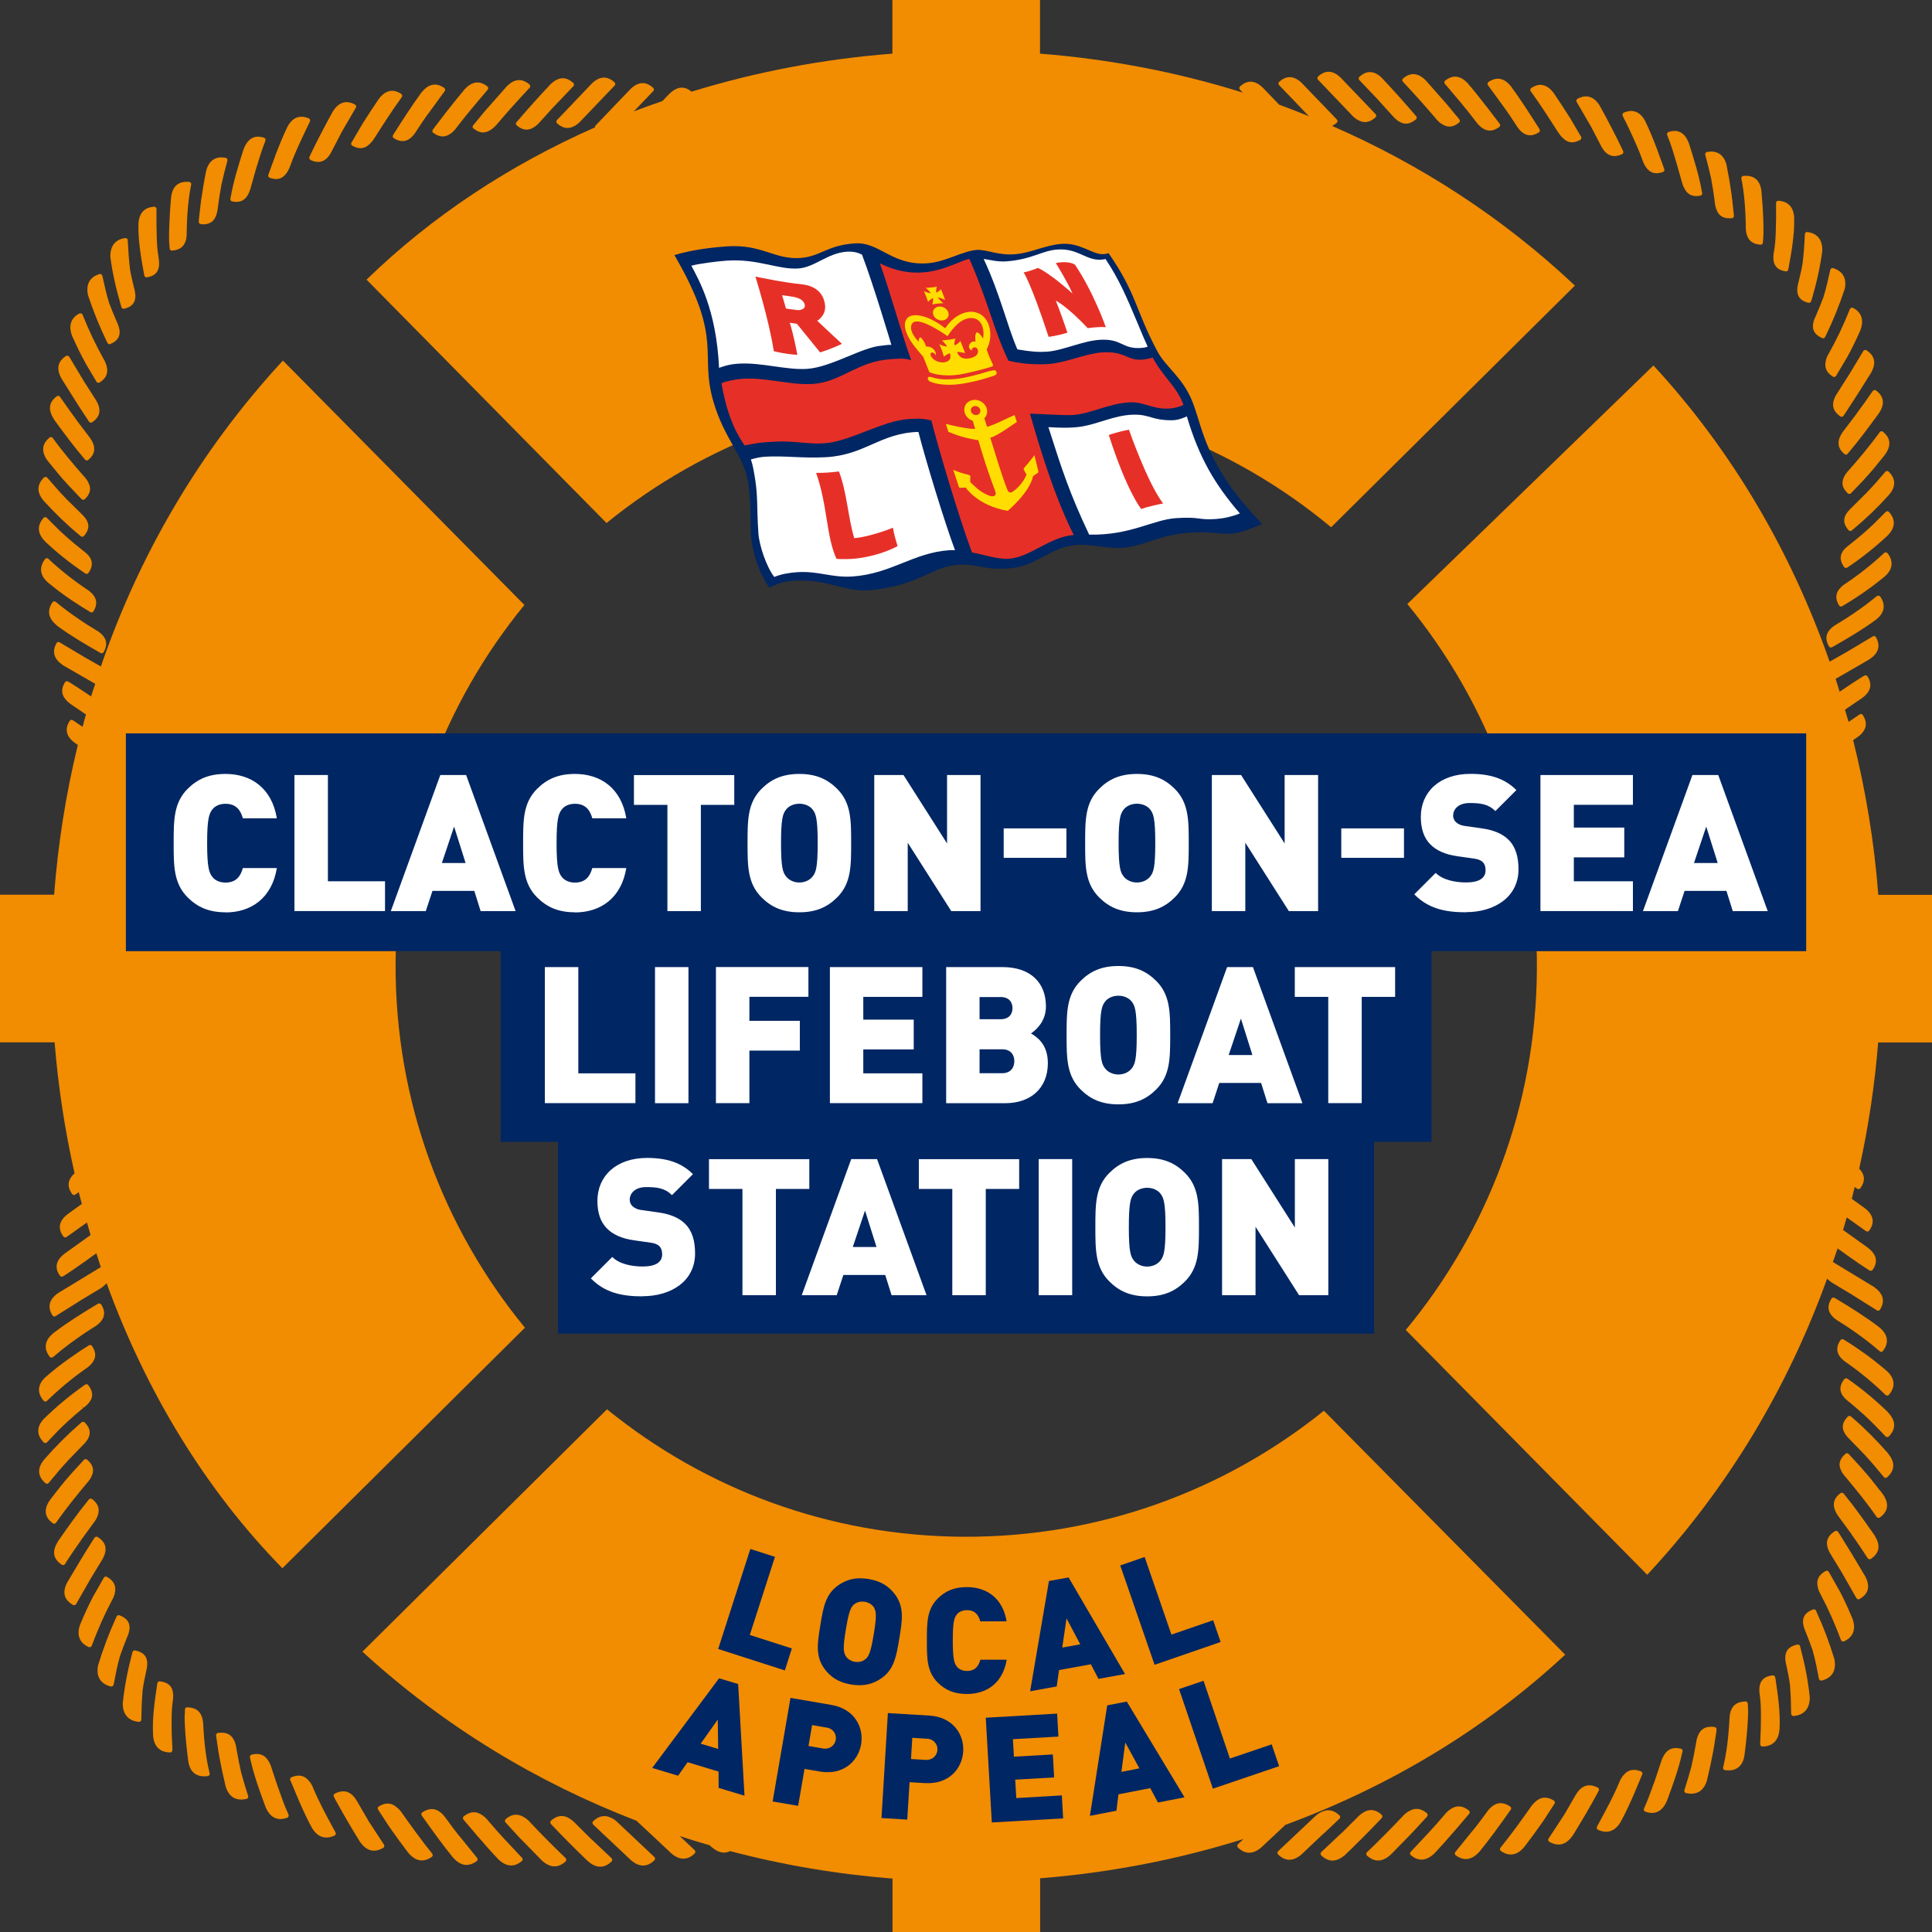
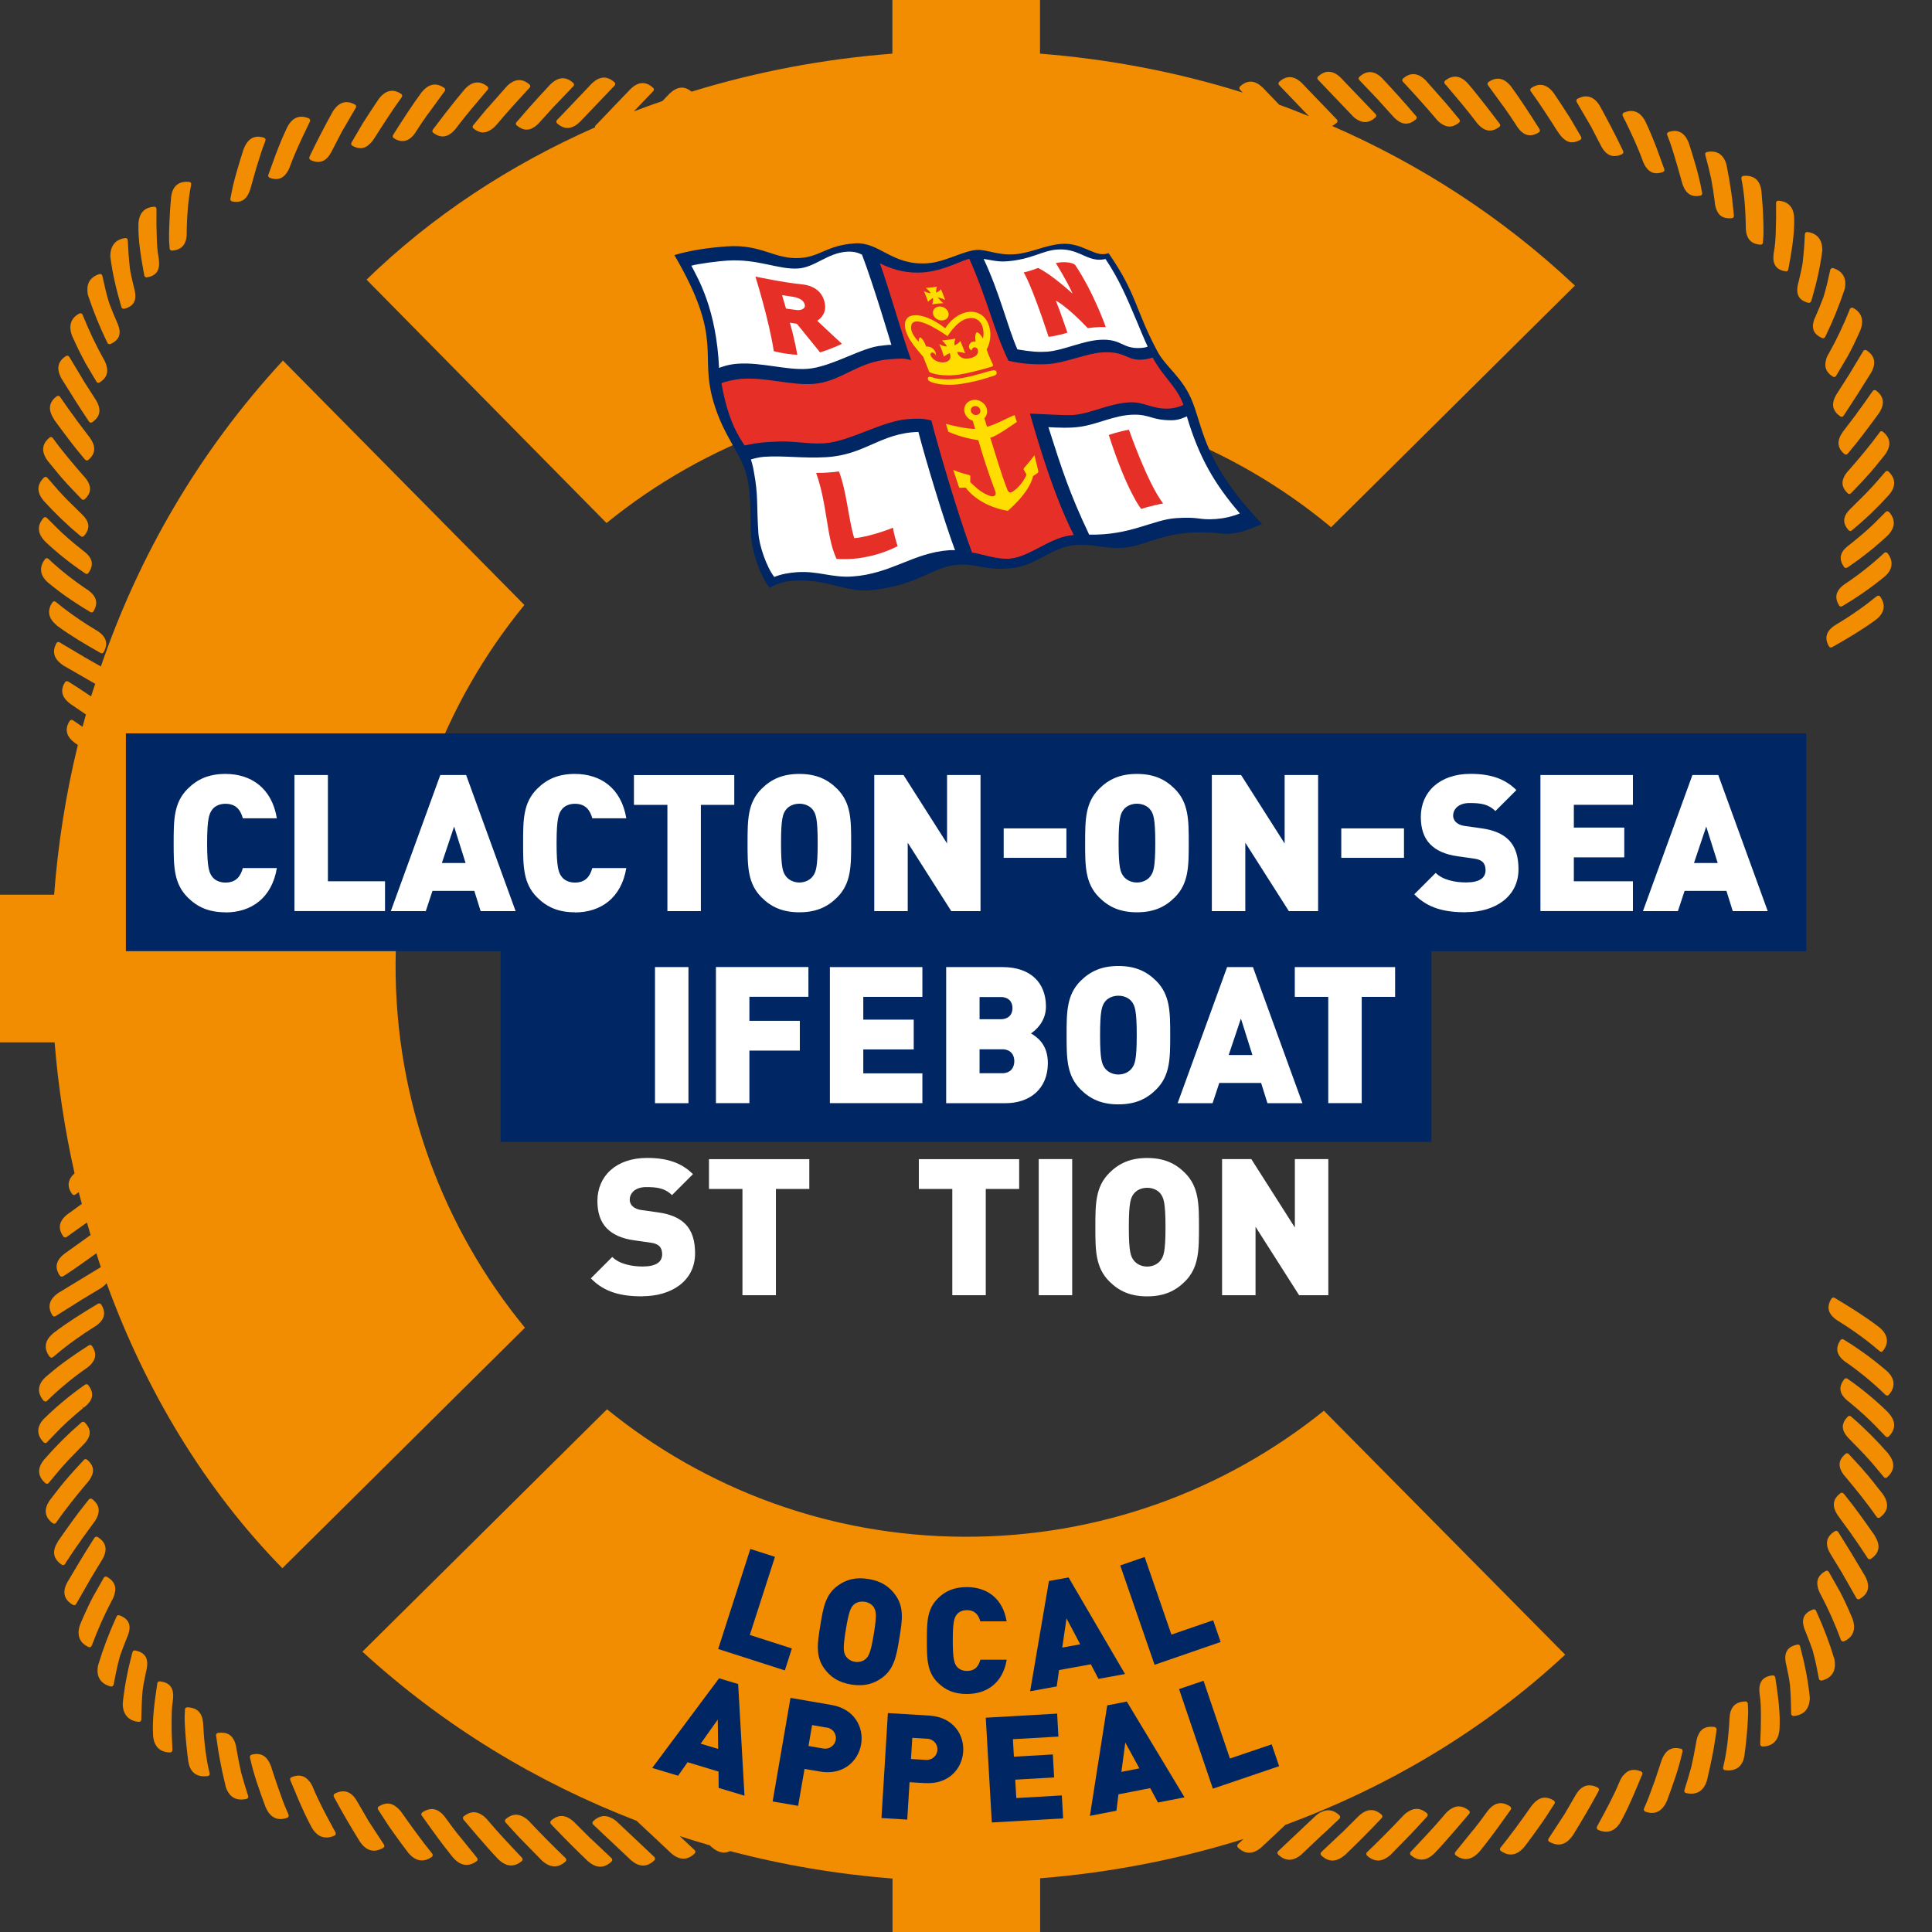
<svg xmlns="http://www.w3.org/2000/svg" id="Layer_1" data-name="Layer 1" version="1.1" viewBox="0 0 283.46 283.46">
  <rect x="0" y="0" width="283.46" height="283.46" fill="#333333" stroke="none" />
  <defs>
    <style>
      .cls-1 {
        fill: #f28c00;
      }

      .cls-1, .cls-2, .cls-3, .cls-4, .cls-5 {
        stroke-width: 0px;
      }

      .cls-2 {
        fill: #002663;
      }

      .cls-3 {
        fill: #fd0;
      }

      .cls-4 {
        fill: #e63027;
      }

      .cls-5 {
        fill: #fff;
      }
    </style>
  </defs>
  <g>
    <g>
      <path class="cls-1" d="M10.93,172.15c-1.01.93-1.14,1.95-.34,3.04.07.09.17.14.27.14.07,0,.13-.02.19-.06l.5-.36c.14.58.31,1.15.46,1.72l-2.1,1.52c-1.26.98-1.47,2.08-.62,3.26.07.09.17.14.28.14.07,0,.14-.02.2-.06l2.99-2.13c.17.62.35,1.23.53,1.84l-3.8,2.72s-.03.03-.05.04c-1.25.97-1.47,2.05-.65,3.21.07.09.17.14.28.14.06,0,.12-.02.18-.05l.25-.15c.88-.56,1.75-1.18,2.59-1.77l.63-.44s.04-.03.06-.05l1.36-.97c.22.67.42,1.36.65,2.03l-6.19,3.76s-.04.03-.06.04c-1.34.93-1.62,2.04-.84,3.29.05.08.12.13.21.15h.07c.06,0,.13-.02.18-.05l3.58-2.25s.04-.03.05-.04l3-1.8c.35-.24.63-.48.85-.75,5.76,15.86,14.46,30.26,25.79,41.83,11.86-11.76,23.73-23.52,35.59-35.29-11.94-14.54-19.07-33.17-18.98-53.45.09-19.96,7.17-38.26,18.9-52.59-11.82-11.97-23.63-23.92-35.43-35.86-12.38,13.39-21.17,28.74-26.71,44.88l-2.49-1.41s-.03-.03-.05-.04l-3.27-1.94-.24-.15c-.08-.05-.17-.06-.26-.04s-.16.08-.2.16c-.69,1.24-.4,2.3.9,3.2.02.02.05.04.07.06l4.71,2.71c-.2.62-.42,1.23-.61,1.85l-.56-.38c-.84-.56-1.7-1.14-2.57-1.67l-.24-.14c-.15-.09-.35-.05-.45.11-.73,1.15-.5,2.19.72,3.12.02.02.04.04.06.05l2.29,1.56c-.17.6-.34,1.21-.5,1.81l-1.42-.97c-.07-.05-.16-.07-.25-.05s-.16.07-.21.15c-.77,1.19-.53,2.27.72,3.2l.47.33c-1.77,7.26-2.92,14.61-3.48,21.97H0v21.66h8.01c.53,6.51,1.51,12.93,2.93,19.22h-.01Z" />
      <path class="cls-1" d="M198.49,17.06c.2.19.41.35.64.5.02.01.04,0,.05.01.36.22.73.34,1.09.34.52,0,1.04-.23,1.54-.69.07-.06.11-.15.11-.24s-.03-.18-.1-.24l-2.2-2.3h0l-2.94-3.07h0c-1.12-1.07-2.23-1.12-3.29-.15-.07.06-.1.14-.11.23,0,.09.03.17.09.24l5.12,5.36h.01Z" />
      <path class="cls-1" d="M202.19,14.67h.02l2.28,2.52h0c.61.63,1.2.95,1.8.95.48,0,.96-.21,1.45-.62.07-.06.11-.14.12-.23,0-.09-.02-.17-.08-.24l-.2-.23c-1.43-1.68-3.01-3.44-4.82-5.37,0,0-.02,0-.03-.02,0,0,0-.01,0-.02-1.11-1.06-2.22-1.11-3.28-.14-.07.06-.1.14-.11.23,0,.09.03.17.09.24l2.77,2.91v.02Z" />
      <path class="cls-1" d="M210.62,17.35l.21.25c.18.2.38.37.6.53.02.01.04.03.06.03.39.27.78.41,1.17.41.47,0,.94-.19,1.41-.58.07-.06.11-.14.12-.23s-.02-.18-.08-.25l-1.55-1.87h0l-.51-.6s-.02-.02-.03-.03l-2.85-3.23c-1.11-1.11-2.23-1.2-3.32-.26-.07.06-.11.14-.11.23s.03.18.09.24c1.77,1.89,3.33,3.64,4.78,5.34v.02Z" />
      <path class="cls-1" d="M212.15,12.48c1.54,1.81,3,3.52,4.39,5.36l.2.26c.18.21.37.4.58.57.02.02.04.03.06.04.39.3.79.45,1.21.45.45,0,.91-.18,1.38-.53.07-.05.12-.13.13-.22,0-.09,0-.18-.07-.25l-1.94-2.54s-.02-.02-.03-.03c-.8-1.03-1.73-2.22-2.71-3.36-1.07-1.16-2.19-1.3-3.32-.4-.07.06-.12.14-.12.23s.02.18.08.25l.16.19v-.02Z" />
      <path class="cls-1" d="M220.71,15.81s.03.04.05.05c.52.72,1.06,1.52,1.69,2.5l.18.28c.57.81,1.18,1.21,1.86,1.21.41,0,.84-.14,1.29-.43.15-.1.2-.3.1-.46l-.16-.26c-1.38-2.17-2.63-4.11-4.01-6,0-.02-.03-.03-.04-.05-.98-1.22-2.09-1.43-3.28-.62-.07.05-.12.13-.14.22s0,.18.06.25l2.41,3.31h-.01Z" />
      <path class="cls-1" d="M233.37,18.46s.02.03.03.05l1.55,2.99c.51.93,1.14,1.4,1.91,1.4.35,0,.72-.09,1.13-.28.16-.08.24-.27.16-.43l-.13-.29c-.96-2.01-2.05-4.11-3.32-6.41,0-.02-.02-.04-.04-.06-1.05-1.64-2.32-1.42-3.21-.94-.08.04-.14.11-.16.2s0,.18.03.26l2.05,3.52h0Z" />
      <path class="cls-1" d="M228.57,19.33l.17.27c.16.24.32.41.5.6.02.02.04.04.06.05.42.42.87.63,1.35.63.38,0,.78-.12,1.21-.37.08-.04.13-.12.15-.2.02-.09,0-.18-.04-.25l-1.23-2.1h0l-.4-.68s-.02-.03-.03-.04c-.79-1.26-1.59-2.46-2.36-3.6-1.22-1.62-2.46-1.29-3.29-.73-.07.05-.12.13-.14.22s0,.18.06.25c1.44,1.98,2.8,4.11,3.97,5.95h.02Z" />
      <path class="cls-1" d="M245.77,23.27l.12.4s.02.04.03.06l.82,2.89.09.32c.27.82.77,1.83,2.03,1.83.19,0,.4-.02.63-.07.17-.04.29-.21.25-.39l-.06-.29c-.43-2.41-1.14-4.63-1.88-6.98,0-.02-.02-.05-.03-.07-.72-1.91-2.02-1.93-2.97-1.6-.08.03-.15.09-.19.17-.04.08-.04.17,0,.25l.1.28c.41,1.02.75,2.13,1.08,3.21h-.01Z" />
      <path class="cls-1" d="M238.42,17.66c.94,1.96,1.83,3.81,2.58,5.88l.09.25c.11.25.23.49.38.71,0,.02.03.02.04.04.4.58.9.88,1.53.88.29,0,.61-.06.95-.19.08-.03.15-.09.19-.17.04-.08.04-.17,0-.25l-1.09-3h0c-.47-1.23-1.04-2.67-1.7-4.03-.92-1.75-2.21-1.65-3.14-1.26-.08.04-.15.1-.18.19s-.03.18,0,.26l.34.72v-.03Z" />
      <path class="cls-1" d="M251.59,29.69l.04.32c.04.27.11.51.21.76,0,.02.02.04.03.06.32.81.93,1.2,1.86,1.2.12,0,.24,0,.37-.02.18-.02.31-.17.3-.35l-.25-2.37h0l-.1-.76v-.04c-.2-1.42-.45-2.87-.74-4.32-.41-1.51-1.4-2.15-2.86-1.87-.09.02-.17.07-.22.15s-.06.17-.04.26c.31,1.16.61,2.32.86,3.46.2,1.06.38,2.21.55,3.53h0Z" />
      <path class="cls-1" d="M262,39.82h.05c.15,0,.29-.11.32-.27l.06-.29c.39-2.14.87-4.79.81-7.21v-.06c-.08-1.99-1.3-2.48-2.31-2.54-.09-.01-.18.03-.25.09s-.1.15-.1.24v.3c.02,1.29.01,2.57-.04,3.81v.13c-.04.97-.08,1.89-.27,2.91l-.05.29c-.19,1.56.37,2.38,1.77,2.59h.01Z" />
      <path class="cls-1" d="M256.15,33.62c.01.27.05.52.12.77,0,.02.02.05.03.07.26.89.92,1.37,2,1.44h.02c.08,0,.16-.03.22-.08.07-.06.11-.14.11-.23l.02-.3c.08-.79.08-1.52.06-2.13l-.02-.76v-.04c-.04-1.42-.14-2.88-.28-4.35-.19-1.59-1.11-2.35-2.65-2.2-.09,0-.18.06-.23.13-.06.07-.08.17-.06.26.4,1.97.61,4.29.65,7.08v.34Z" />
      <path class="cls-1" d="M265.33,44.43h.08c.14,0,.27-.09.32-.23l.09-.28c.75-2.55,1.25-4.87,1.54-7.1v-.09c.04-1.54-.73-2.5-2.18-2.69-.09,0-.18,0-.25.07s-.11.14-.12.23l-.02.3c-.05,1.27-.15,2.53-.29,3.75v.07c-.13.88-.35,1.78-.56,2.66l-.15.6c-.33,1.51.16,2.37,1.55,2.71h-.01Z" />
      <path class="cls-1" d="M268.19,52.07c-.14.26-.21.48-.28.71,0,.03-.01.05-.01.08-.28,1,.06,1.81,1.02,2.4.05.03.11.05.17.05h.08c.09-.02.16-.08.21-.15l1.65-2.78s.02-.03.02-.04c.61-1.1,1.21-2.32,1.89-3.86.58-1.49.2-2.66-1.07-3.31-.08-.04-.18-.05-.27,0s-.16.1-.19.19c-.91,2.28-1.94,4.46-3.07,6.47l-.15.27v-.02Z" />
      <path class="cls-1" d="M266.26,46.67c-.58,1.43-.23,2.36,1.09,2.93.04.02.09.03.13.03.12,0,.24-.07.3-.19l.13-.26c1.02-2.1,1.94-4.37,2.73-6.74,0-.02.01-.05.02-.07h0c.32-1.52-.28-2.59-1.7-3.03-.09-.03-.18-.02-.26.03-.08.05-.14.12-.16.21l-.07.29c-.25,1.16-.53,2.4-.91,3.63,0,.02,0,.03-.01.05-.36.97-.75,1.92-1.15,2.83l-.13.3h0Z" />
      <path class="cls-1" d="M271.25,55.03l-1.81,2.84c-.81,1.35-.62,2.4.57,3.22.06.04.12.06.19.06.1,0,.21-.05.27-.14l.18-.26c1.19-1.79,2.46-3.78,3.88-6.07.01-.02.02-.04.03-.06.74-1.36.5-2.45-.72-3.23-.07-.05-.17-.06-.25-.04-.09.02-.16.07-.21.15l-2.1,3.49s-.02.04-.03.06v-.02Z" />
      <path class="cls-1" d="M274.61,57.58c-.62.91-1.37,1.98-2.2,3.08v.03l-2.05,2.69h0c-.9,1.3-.81,2.35.26,3.24.06.05.14.08.21.08.09,0,.19-.04.25-.12l.19-.23c1.53-1.8,2.89-3.66,4.33-5.62l.07-.1s0-.02.01-.03c0,0,.01,0,.01,0,.88-1.32.73-2.43-.44-3.31-.07-.05-.16-.07-.25-.06s-.17.06-.22.13l-.17.23Z" />
      <path class="cls-1" d="M277.1,69.19c-.06-.06-.15-.09-.24-.09s-.18.04-.24.11l-.49.57c-.74.86-1.44,1.67-2.23,2.47-.02.02-.03.04-.05.06l-2.12,2.11-.23.22c-1.13,1.1-1.22,2.1-.27,3.16.07.07.16.11.25.11.08,0,.15-.03.21-.08l.23-.19c1.77-1.47,3.53-3.15,5.21-5.01.01-.02.03-.03.04-.05,1.01-1.18.99-2.35-.07-3.38h0Z" />
      <path class="cls-1" d="M275.8,63.4c-1.43,1.98-3.07,3.91-4.49,5.53l-.22.24c-.18.2-.33.42-.46.65-.01.02-.02.04-.03.07-.49.9-.33,1.71.5,2.49.06.06.14.09.23.09s.17-.03.24-.1l1.66-1.73h0l.53-.58s.02-.02.02-.03c.83-.89,1.55-1.78,2.31-2.73l.47-.59c1.2-1.63.5-2.73-.3-3.37-.07-.06-.16-.08-.25-.07-.09,0-.17.06-.22.13h0Z" />
      <path class="cls-1" d="M275.38,87.45l-.23.18c-1.03.84-2.03,1.59-3.05,2.27-.02.02-.04.03-.06.05-.85.58-1.68,1.11-2.52,1.61l-.28.17c-1.31.85-1.6,1.87-.9,3.1.04.08.12.13.2.16.03,0,.06.01.09.01.06,0,.11-.01.16-.04l.27-.15c2-1.14,4.12-2.38,6.14-3.86.02-.01.03-.03.05-.04,1.24-.96,1.46-2.16.62-3.37-.05-.07-.13-.12-.22-.14s-.18.01-.25.07l-.02-.02Z" />
      <path class="cls-1" d="M276.93,81.17c-.06-.07-.14-.12-.24-.13-.09-.01-.18.02-.25.09-1.72,1.61-3.59,3.1-5.57,4.43l-.27.18c-.22.16-.42.33-.6.52-.02.02-.03.04-.05.06-.66.74-.7,1.56-.12,2.52.05.08.12.13.21.15h.08c.06,0,.12-.02.17-.05l.26-.16c.71-.42,1.28-.78,1.8-1.13l.65-.43s.02-.01.03-.02c1.09-.73,2.2-1.56,3.49-2.61,1.18-1.03,1.33-2.24.42-3.43h-.01Z" />
      <path class="cls-1" d="M277.15,75.12c-.06-.07-.15-.11-.24-.11s-.18.03-.24.1l-.41.41c-.84.86-1.64,1.66-2.53,2.43,0,0,0,.02-.01.02-.77.67-1.56,1.32-2.33,1.93l-.25.19c-1.21.95-1.39,1.94-.58,3.1.06.09.17.14.27.14.06,0,.13-.02.18-.05l.26-.17c2-1.35,3.9-2.87,5.66-4.52,0,0,0-.02.02-.03,0,0,.01,0,.02-.01,1.11-1.12,1.18-2.31.19-3.43h-.01Z" />
      <path class="cls-1" d="M188.25,268.06l.34-.32c15.2-5.61,29.24-13.98,41.05-24.97-11.81-11.94-23.62-23.88-35.4-35.79-14.45,11.64-32.84,18.58-52.84,18.49-19.85-.09-38.04-7.09-52.34-18.7-12.03,11.92-23.97,23.75-35.89,35.56,12.06,11.04,25.75,19.24,40.22,24.81l1.33,1.25h0l.58.54s.02.02.03.02l3.17,2.98c.6.52,1.19.77,1.77.77s1.12-.25,1.65-.76c.07-.06.1-.15.1-.25,0-.09-.04-.18-.11-.25l-2.18-2.05c1.46.48,2.92.92,4.4,1.35l.29.27s.04.03.06.04c.6.51,1.18.76,1.75.76.3,0,.6-.08.89-.22,7.84,2.07,15.82,3.4,23.83,4.03v7.9h21.66v-7.94c10.17-.81,20.2-2.74,29.83-5.76l-.8.75c-.07.06-.11.15-.11.25,0,.09.04.18.1.25.53.51,1.08.76,1.65.76s1.17-.26,1.78-.78l3.16-2.96s.02-.02.03-.03Z" />
      <path class="cls-1" d="M194.14,269.08l.58-.54h0l1.8-1.7c.07-.06.11-.15.11-.25s-.04-.18-.11-.25c-.85-.81-1.76-.95-2.7-.46-.02,0-.05,0-.07.02-.25.14-.47.29-.7.49l-5.52,5.21c-.07.06-.11.15-.11.25,0,.09.04.18.11.25.53.51,1.08.76,1.65.76s1.16-.26,1.76-.77h0s3.17-3,3.17-3h.02Z" />
      <path class="cls-1" d="M202.73,266.74c.06-.07.1-.16.09-.25,0-.09-.04-.18-.11-.24-1.09-.97-2.2-.9-3.38.21h0l-2.46,2.45s-.02,0-.03.01l-2.79,2.63-.2.2c-.07.06-.1.15-.1.24s.04.18.11.24c.53.5,1.08.75,1.64.75s1.17-.26,1.79-.79h.02c1.96-1.88,3.66-3.6,5.22-5.24l.22-.23-.02.02Z" />
      <path class="cls-1" d="M207.14,268.94l.55-.58h0l1.69-1.84c.06-.07.1-.16.09-.25,0-.09-.05-.18-.12-.24-.89-.75-1.76-.84-2.67-.27-.02,0-.05.02-.07.03-.24.15-.45.32-.66.52l-.22.24c-1.58,1.68-3.27,3.38-5.17,5.21-.07.07-.11.16-.1.25,0,.09.04.18.11.25.53.47,1.07.71,1.62.71.61,0,1.22-.28,1.86-.86l3.07-3.14s.02-.02.03-.03h0Z" />
      <path class="cls-1" d="M215.63,265.85c0-.09-.06-.18-.13-.23-.93-.73-1.81-.78-2.68-.18-.02.01-.05.02-.07.04-.23.16-.43.34-.63.56l-.21.25c-1.54,1.82-3.13,3.5-4.82,5.29l-.12.13c-.06.07-.1.16-.09.25,0,.09.05.18.12.24.52.43,1.04.64,1.57.64.63,0,1.27-.31,1.9-.93,1.05-1.11,2.06-2.27,2.94-3.28,0,0,.02-.02.03-.03l2.12-2.49c.06-.07.09-.16.08-.26h0Z" />
      <path class="cls-1" d="M221.66,265.52c.05-.07.07-.17.05-.26s-.07-.17-.15-.22c-1.23-.82-2.31-.6-3.31.68l-.19.26c-.69.96-1.28,1.74-1.85,2.45-.02.02-.04.03-.06.05l-2.63,3.25c-.06.07-.08.17-.07.26s.06.17.14.23c.5.36.99.54,1.47.54.66,0,1.31-.34,1.94-1.02.02-.02.04-.04.06-.06,1.51-1.85,2.89-3.77,4.41-5.91l.18-.25h.01Z" />
      <path class="cls-1" d="M234.57,262.73c.04-.08.05-.17.02-.26s-.09-.16-.17-.2c-1.33-.66-2.37-.33-3.2,1.02l-1.71,2.95s-.03.03-.04.05l-2.27,3.47c-.05.08-.07.17-.04.26.02.09.08.17.16.21.47.27.92.4,1.35.4.73,0,1.4-.4,2-1.22.02-.02.04-.04.06-.07,1.41-2.28,2.62-4.35,3.7-6.35l.14-.28v.02Z" />
      <path class="cls-1" d="M228.11,264.38c-.02-.09-.08-.17-.15-.22-1.01-.61-1.88-.55-2.68.18-.02.01-.04.03-.06.05-.17.17-.35.34-.53.58l-.18.26c-1.28,1.82-2.79,3.92-4.36,5.86-.06.07-.09.17-.07.26,0,.09.06.18.14.23.39.28.89.51,1.44.51.62,0,1.31-.29,2.01-1.14.79-1.04,1.71-2.28,2.58-3.53,0-.01.02-.03.03-.04l.45-.67h0l1.35-2.08c.05-.08.07-.17.05-.26h-.02Z" />
      <path class="cls-1" d="M246.62,256.57c-1.79-.46-2.47.74-2.83,1.69l-1.06,3.18-.03.06-.15.41c-.38,1.07-.78,2.17-1.24,3.19l-.11.26c-.03.09-.03.18,0,.26.04.08.11.15.19.18.3.11.64.19.99.19.76,0,1.57-.39,2.15-1.68.02-.02.03-.05.04-.08.86-2.35,1.68-4.56,2.22-6.97l.07-.3c.04-.18-.07-.36-.25-.41v.02Z" />
      <path class="cls-1" d="M238.18,260.47s-.04.02-.05.04c-.16.22-.3.45-.43.71l-.13.3c-.83,1.99-1.83,3.83-2.88,5.77l-.38.71c-.04.08-.05.18-.02.27s.1.16.18.2c.41.19.81.28,1.18.28.84,0,1.57-.48,2.13-1.44.73-1.33,1.38-2.77,1.92-4h0l1.25-2.98c.04-.08.04-.18,0-.26-.04-.08-.1-.15-.19-.18-1.1-.43-1.94-.23-2.58.6v-.02Z" />
      <path class="cls-1" d="M251.56,253.38c-1.18-.16-1.95.2-2.36,1.11-.02.02-.03.04-.04.07-.11.24-.19.5-.25.78l-.05.31c-.23,1.32-.46,2.48-.7,3.53-.31,1.14-.66,2.31-1.03,3.47-.03.09-.02.19.03.27s.13.14.22.16c.27.06.53.09.77.09,1.1,0,1.88-.64,2.28-1.9.35-1.44.66-2.9.93-4.32v-.04l.14-.77h0l.32-2.07.03-.31c.02-.18-.11-.35-.29-.37h0Z" />
-       <path class="cls-1" d="M260.45,246.09c-.03-.18-.19-.31-.37-.28-1.46.16-2.08.97-1.93,2.57l.04.33c.15,1,.16,1.93.17,2.92v.12c0,1.26-.03,2.56-.1,3.86v.29c-.01.09.02.18.09.25.06.06.15.1.24.1h0c1.48-.03,2.34-.86,2.49-2.46,0-.02.01-.05.01-.08.15-2.44-.26-5.14-.58-7.32l-.05-.29h-.01Z" />
+       <path class="cls-1" d="M260.45,246.09c-.03-.18-.19-.31-.37-.28-1.46.16-2.08.97-1.93,2.57l.04.33c.15,1,.16,1.93.17,2.92v.12c0,1.26-.03,2.56-.1,3.86v.29c-.01.09.02.18.09.25.06.06.15.1.24.1h0c1.48-.03,2.34-.86,2.49-2.46,0-.02.01-.05.01-.08.15-2.44-.26-5.14-.58-7.32l-.05-.29Z" />
      <path class="cls-1" d="M256.43,249.96c0-.09-.04-.18-.11-.24-.07-.06-.13-.1-.24-.09-1.13.04-1.83.49-2.13,1.38,0,.02-.03.05-.03.07-.08.25-.13.5-.15.79l-.02.31c-.15,2.82-.45,5.15-.94,7.13-.02.09,0,.19.05.27s.14.13.24.14c.17.02.34.03.5.03,1.3,0,2.11-.74,2.34-2.17.2-1.48.35-2.95.45-4.37v-.04l.05-.77c.04-.61.07-1.35.01-2.14v-.31h-.02Z" />
      <path class="cls-1" d="M264.11,241.53c-.05-.17-.21-.28-.39-.24-1.46.29-2,1.14-1.71,2.69l.13.58c.19.9.39,1.82.49,2.72v.07c.1,1.23.15,2.51.16,3.8v.29c.01.09.05.18.12.24.06.06.14.09.23.09h.03c1.48-.13,2.32-1.04,2.36-2.61,0-.04.01-.07,0-.11-.22-2.26-.67-4.63-1.35-7.23l-.08-.28h.01Z" />
      <path class="cls-1" d="M269.96,233.54s-.01-.03-.02-.05l-1.62-2.87c-.09-.16-.3-.22-.46-.13-1.03.56-1.42,1.37-1.15,2.4,0,.03,0,.06.01.08.07.23.13.45.28.74l.14.26c1.1,2.07,2.09,4.31,2.96,6.65.03.09.1.16.19.19.04.02.09.03.13.03.05,0,.09,0,.14-.03,1.35-.61,1.79-1.78,1.23-3.33-.65-1.55-1.23-2.81-1.82-3.94h-.01Z" />
      <path class="cls-1" d="M269.16,243.49c-.73-2.42-1.61-4.75-2.6-6.91l-.12-.27c-.07-.16-.26-.24-.43-.17-1.39.52-1.79,1.45-1.23,2.94l.12.29c.39.94.75,1.92,1.09,2.89v.05c.35,1.25.6,2.51.82,3.7l.06.29c.02.09.07.17.15.22.05.03.12.05.18.05.03,0,.06,0,.09,0,1.46-.38,2.13-1.4,1.88-2.96,0-.04,0-.08-.01-.12h0Z" />
      <path class="cls-1" d="M273.67,231.29c-1.39-2.37-2.64-4.42-3.82-6.28l-.17-.26c-.1-.15-.31-.2-.46-.1-1.27.79-1.51,1.84-.71,3.25l1.78,2.92s.02.04.03.06l1.91,3.35.15.25c.06.11.18.17.29.17.06,0,.12,0,.17-.05,1.28-.73,1.58-1.8.87-3.23,0-.03-.02-.06-.03-.08h-.01Z" />
      <path class="cls-1" d="M275.05,225.31s0-.03-.01-.04c-1.44-2.05-2.8-3.99-4.34-5.89l-.2-.24c-.11-.14-.32-.17-.47-.06-1.15.86-1.28,1.92-.39,3.26,0,0,.05.06.05.07l2,2.74v.03c.84,1.16,1.6,2.32,2.18,3.2l.16.24c.07.1.17.15.28.15.07,0,.13-.02.19-.06,1.26-.85,1.46-1.97.55-3.39h-.01.01ZM269.92,222.16h0Z" />
      <path class="cls-1" d="M277.05,213.27c-1.69-1.93-3.45-3.7-5.25-5.25l-.23-.2c-.13-.12-.34-.11-.46.02-1.03,1.04-.98,2.06.16,3.22l2.36,2.43s.03.04.04.06c.78.82,1.48,1.66,2.21,2.55l.52.62c.06.07.14.11.23.12h.02c.08,0,.16-.03.22-.09,1.13-.99,1.21-2.16.21-3.41-.01-.02-.03-.04-.04-.06h.01Z" />
      <path class="cls-1" d="M275.78,218.63c-.77-.99-1.49-1.93-2.33-2.86,0,0-.01-.02-.02-.03l-.53-.6h0l-1.66-1.81c-.12-.14-.33-.15-.47-.03-.89.76-1.1,1.58-.62,2.51,0,.02.02.05.03.07.13.24.28.46.47.68l.21.24c1.42,1.7,3.06,3.71,4.48,5.76.05.07.13.13.22.14h.06c.07,0,.14-.02.2-.06.86-.62,1.63-1.71.43-3.42l-.45-.58h-.02Z" />
      <path class="cls-1" d="M275.74,194.76s-.03-.04-.05-.05c-2.05-1.57-4.21-2.9-6.25-4.13l-.27-.16c-.16-.09-.36-.05-.46.11-.78,1.23-.51,2.27.84,3.19l.28.17c.87.54,1.71,1.1,2.57,1.71.02.02.04.04.06.05,1.03.72,2.05,1.51,3.1,2.41l.23.19c.06.05.14.08.21.08h.04c.09,0,.17-.06.23-.13.91-1.18.74-2.39-.51-3.43h-.02Z" />
      <path class="cls-1" d="M273.26,198.36l-.66-.46c-.59-.42-1.21-.82-1.83-1.2l-.27-.17c-.16-.1-.36-.06-.47.09-.64.95-.63,1.79.03,2.56.01.02.03.04.05.06.18.2.38.38.61.55l.27.18c2.02,1.42,3.92,3,5.65,4.69.06.06.15.1.24.1h.02c.09,0,.18-.05.24-.12,1-1.17.89-2.41-.32-3.5-1.3-1.11-2.42-1.99-3.54-2.77,0,0-.02,0-.02-.02h0Z" />
      <path class="cls-1" d="M277.04,207.24c-1.76-1.73-3.69-3.34-5.73-4.78l-.26-.18c-.15-.1-.35-.07-.46.07-.89,1.15-.74,2.16.49,3.17l.25.2c.79.65,1.58,1.33,2.35,2.03,0,0,0,.02.01.02.89.81,1.7,1.66,2.55,2.55l.41.43c.06.07.15.1.24.1s.18-.04.24-.1c1.06-1.09,1.04-2.28-.09-3.49,0,0,0-.02-.02-.03h.02Z" />
      <path class="cls-1" d="M89.6,16.1l-1.99,2.08-.22.22c-.06.06-.1.15-.1.24,0,.01.01.02.02.04-12.53,5.53-23.95,13.03-33.53,22.35,11.73,11.89,23.46,23.8,35.21,35.71,14.5-11.79,33-18.82,53.15-18.73,20.23.09,38.74,7.35,53.16,19.35,11.99-11.89,23.89-23.69,35.77-35.46-10.71-10.09-22.8-17.83-35.62-23.42.23-.11.45-.27.68-.47.07-.06.1-.15.11-.24,0-.09-.03-.18-.1-.24l-1.67-1.74h0l-.53-.56s-.02-.02-.03-.02l-2.94-3.06c-1.12-1.06-2.23-1.11-3.29-.14-.07.06-.1.14-.11.23,0,.09.03.18.09.24l4.38,4.57c-1.44-.58-2.89-1.16-4.35-1.68l-2.43-2.53s-.03-.03-.05-.04c-1.11-1.05-2.22-1.09-3.27-.12-.06.06-.1.14-.11.23,0,.09.03.17.09.24l.41.43c-9.72-3.04-19.72-4.92-29.74-5.71V-.07h-21.66v7.94c-10.08.78-19.99,2.66-29.47,5.58-1-.85-2.05-.79-3.14.21-.02.01-.04.03-.06.05l-1.08,1.12c-1.4.48-2.8.98-4.18,1.51l2.85-2.98c.06-.06.09-.15.09-.24s-.04-.17-.11-.23c-1.06-.98-2.17-.93-3.3.15l-2.92,3.04s-.02.02-.03.03h.02Z" />
      <path class="cls-1" d="M83.92,15.31l-.53.56h0l-1.67,1.74c-.06.06-.1.15-.1.24s.04.17.11.24c.5.46,1.02.69,1.54.69.36,0,.72-.12,1.09-.34.02,0,.04,0,.05-.02.23-.15.44-.31.67-.53l5.1-5.34c.06-.06.09-.15.09-.24s-.04-.17-.11-.23c-1.06-.97-2.17-.93-3.29.14h-.01s-2.93,3.08-2.93,3.08h0Z" />
      <path class="cls-1" d="M75.97,17.7l-.2.23c-.06.07-.09.15-.08.24,0,.09.05.17.12.23.49.41.97.62,1.45.62.6,0,1.19-.32,1.8-.95h0l2.28-2.52h.02l2.58-2.71.19-.2c.06-.07.09-.15.09-.24s-.04-.17-.11-.23c-1.06-.96-2.15-.92-3.29.15,0,0-.02,0-.03.02-1.8,1.92-3.38,3.68-4.82,5.37h0Z" />
      <path class="cls-1" d="M71.47,15.91l-.5.6h0l-1.55,1.88c-.06.07-.08.16-.08.24,0,.09.05.17.12.22.47.38.95.58,1.41.58.39,0,.78-.14,1.17-.41.02,0,.04-.02.06-.03.22-.16.42-.33.62-.54l.21-.24c1.45-1.71,3.01-3.45,4.78-5.34.06-.07.09-.15.09-.24s-.05-.17-.11-.23c-1.1-.95-2.22-.86-3.34.27l-2.83,3.21s-.02.02-.03.03h-.02Z" />
      <path class="cls-1" d="M63.44,19.27c0,.09.06.17.13.22.47.35.93.53,1.38.53.41,0,.82-.15,1.21-.45.02-.01.04-.02.06-.04.21-.17.4-.35.59-.58l.19-.25c1.41-1.85,2.88-3.58,4.44-5.41l.11-.13c.06-.07.09-.16.08-.25,0-.09-.05-.17-.12-.23-1.13-.89-2.25-.76-3.33.41-.94,1.11-1.85,2.26-2.7,3.35,0,0-.02.02-.03.03l-1.94,2.54c-.05.07-.08.16-.07.25h0Z" />
      <path class="cls-1" d="M57.67,19.82c-.1.15-.05.36.1.45.45.29.88.43,1.29.43.68,0,1.3-.4,1.87-1.22l.17-.27c.63-.98,1.17-1.77,1.69-2.49.02-.02.03-.03.05-.05l2.41-3.31c.05-.07.07-.16.06-.25-.02-.09-.07-.17-.14-.22-1.17-.8-2.26-.61-3.26.6-.02.02-.04.04-.06.06-1.39,1.89-2.69,3.92-4.02,6l-.16.26h0Z" />
      <path class="cls-1" d="M45.56,23.48c.4.19.78.28,1.12.28.77,0,1.4-.47,1.91-1.41l1.54-2.98s.02-.03.03-.05l2.05-3.52c.04-.08.06-.17.03-.26-.02-.09-.08-.16-.16-.2-1.26-.68-2.33-.38-3.19.93-.02.02-.04.04-.05.07-1.27,2.3-2.36,4.4-3.32,6.41l-.12.28c-.07.16,0,.36.16.43v.02Z" />
      <path class="cls-1" d="M51.53,21.17c.02.09.08.16.15.2.43.25.83.37,1.21.37.5,0,.95-.21,1.37-.64.02-.02.04-.03.06-.05.16-.17.32-.34.49-.59l.17-.26c1.17-1.84,2.53-3.97,3.97-5.95.05-.07.07-.16.06-.25-.02-.09-.07-.17-.14-.22-.83-.56-2.07-.89-3.3.74-.75,1.12-1.56,2.33-2.35,3.58,0,.01-.02.02-.02.04l-.4.68h0l-1.23,2.1c-.05.08-.06.17-.04.25Z" />
      <path class="cls-1" d="M34.06,29.55c.23.05.44.07.63.07,1.26,0,1.76-1.02,2.03-1.85l.9-3.19s.02-.04.02-.06l.13-.41c.33-1.07.67-2.18,1.08-3.21l.09-.26c.03-.08.02-.17,0-.26-.04-.08-.11-.14-.19-.17-.95-.32-2.22-.31-2.97,1.59-.02.02-.03.05-.04.08-.74,2.35-1.45,4.57-1.88,6.98l-.06.3c-.03.18.08.35.25.39h.02Z" />
      <path class="cls-1" d="M39.56,26.08c.34.12.66.19.95.19.62,0,1.13-.3,1.53-.88,0-.01.03-.02.04-.04.15-.22.27-.45.38-.71l.03-.08.09-.23c.73-2,1.62-3.85,2.56-5.81l.34-.71c.04-.08.04-.17,0-.26-.03-.08-.1-.15-.18-.19-.92-.39-2.22-.49-3.14,1.27-.66,1.35-1.23,2.79-1.7,4.02h0l-1.09,3c-.03.08-.03.17,0,.25.04.08.1.14.19.17h0Z" />
-       <path class="cls-1" d="M29.44,32.89c.13,0,.25.02.37.02.93,0,1.54-.39,1.86-1.2.01-.02.02-.04.03-.07.09-.25.16-.49.21-.77l.04-.31c.17-1.32.35-2.48.55-3.52.26-1.15.55-2.32.87-3.47.02-.09,0-.18-.04-.26s-.13-.13-.22-.15c-1.46-.29-2.45.36-2.86,1.89-.29,1.44-.53,2.88-.74,4.3v.04l-.1.76h0l-.23,2.06-.02.31c-.01.18.12.33.3.35l-.02.02Z" />
      <path class="cls-1" d="M21.17,40.42c.03.16.17.27.32.27h.05c1.4-.21,1.96-1.04,1.77-2.6l-.04-.24v-.08c-.19-.98-.23-1.91-.27-2.89v-.11c-.05-1.25-.06-2.53-.04-3.82v-.29c0-.09-.04-.18-.1-.24s-.15-.1-.25-.09c-1,.06-2.2.53-2.3,2.52v.07c-.06,2.42.42,5.08.81,7.22l.06.29h0Z" />
      <path class="cls-1" d="M24.89,36.46c.01.17.16.31.33.31h.02c1.08-.08,1.74-.55,2-1.44.01-.02.02-.05.03-.07.07-.25.1-.5.12-.78v-.31c.04-2.8.26-5.12.66-7.09.02-.09,0-.19-.06-.26s-.14-.12-.23-.13c-1.56-.15-2.46.62-2.65,2.21-.14,1.46-.23,2.92-.28,4.34v.04l-.02.76c-.02.61-.02,1.34.06,2.12l.02.31h0Z" />
      <path class="cls-1" d="M17.82,45.07c.04.14.17.23.32.23h.08c1.39-.34,1.88-1.2,1.54-2.72l-.15-.59c-.21-.87-.43-1.78-.56-2.65v-.07c-.14-1.21-.23-2.47-.29-3.75l-.02-.29c0-.09-.05-.18-.12-.23-.07-.06-.16-.08-.25-.07-1.42.19-2.19,1.11-2.18,2.67v.1c.29,2.23.8,4.55,1.55,7.11l.08.28v-.02Z" />
      <path class="cls-1" d="M12.49,53.19s.01.03.02.04l1.65,2.78c.04.08.12.13.21.15.03,0,.05,0,.08,0,.06,0,.12-.02.17-.05.96-.59,1.3-1.4,1.02-2.4,0-.03,0-.05-.02-.08-.07-.23-.14-.44-.28-.72l-.15-.26c-1.12-2.01-2.16-4.18-3.07-6.47-.03-.09-.1-.15-.19-.19-.09-.03-.18-.03-.27,0-1.27.65-1.65,1.82-1.07,3.32.68,1.52,1.28,2.74,1.89,3.84v.02Z" />
      <path class="cls-1" d="M12.91,43.31c.79,2.37,1.71,4.64,2.73,6.74l.13.26c.06.12.17.19.3.19.04,0,.09,0,.13-.03,1.32-.57,1.66-1.5,1.08-2.94l-.13-.29c-.4-.91-.79-1.86-1.15-2.82,0-.02,0-.04-.01-.05-.38-1.22-.66-2.47-.91-3.64l-.07-.28c-.02-.09-.08-.17-.16-.21-.08-.05-.17-.06-.26-.03-1.39.43-1.99,1.46-1.7,2.99,0,.04,0,.07.02.11Z" />
      <path class="cls-1" d="M9.02,55.54c1.45,2.35,2.68,4.28,3.88,6.08l.17.25c.06.09.17.14.27.14.07,0,.13-.02.19-.06,1.19-.82,1.38-1.87.56-3.23l-1.81-2.83s-.02-.04-.03-.06l-1.95-3.25-.15-.24c-.05-.08-.12-.13-.21-.15s-.18,0-.25.04c-1.2.77-1.45,1.83-.72,3.21,0,.03.02.05.04.08v.02Z" />
      <path class="cls-1" d="M7.9,61.5s0,.02.01.03c1.45,1.98,2.83,3.86,4.38,5.68l.2.23c.07.08.16.12.25.12.07,0,.15-.02.21-.08,1.07-.89,1.16-1.94.26-3.23h0s-2.05-2.7-2.05-2.7v-.03c-.82-1.09-1.57-2.17-2.2-3.08l-.16-.23c-.05-.07-.13-.12-.22-.13-.09,0-.18,0-.25.06-1.18.88-1.32,1.99-.41,3.36h-.02Z" />
      <path class="cls-1" d="M6.41,73.48c1.69,1.85,3.44,3.54,5.21,5l.23.19c.06.05.14.08.21.08.09,0,.18-.04.25-.11.95-1.06.87-2.06-.27-3.16l-2.35-2.32s-.03-.04-.04-.05c-.78-.79-1.47-1.59-2.2-2.44l-.52-.59c-.06-.07-.15-.11-.24-.11-.08,0-.18.03-.24.09-1.04,1.02-1.08,2.17-.08,3.36.01.02.03.04.04.06Z" />
      <path class="cls-1" d="M7.43,68.14c.77.95,1.49,1.85,2.33,2.75,0,.01.02.02.02.03l.53.57h0l1.66,1.74c.07.07.15.1.24.1.08,0,.16-.03.23-.09.83-.78.99-1.59.5-2.49,0-.02-.02-.05-.03-.07-.13-.23-.28-.45-.47-.66l-.21-.23c-1.42-1.63-3.07-3.56-4.49-5.53-.05-.07-.13-.12-.22-.13-.09-.02-.18.01-.25.07-.8.64-1.49,1.75-.29,3.39l.45.56h0Z" />
      <path class="cls-1" d="M8.3,91.75s.04.04.06.05c2.02,1.48,4.14,2.72,6.14,3.86l.26.15c.05.03.11.04.16.04.03,0,.06,0,.09-.01.08-.02.16-.08.2-.16.7-1.24.4-2.25-.91-3.11l-.27-.16c-.85-.5-1.67-1.03-2.52-1.61-.02-.02-.04-.04-.06-.05-1.02-.68-2.01-1.42-3.05-2.27l-.23-.18c-.07-.06-.17-.08-.25-.07-.09.01-.17.06-.22.14-.83,1.19-.62,2.37.61,3.36v.02Z" />
      <path class="cls-1" d="M7.04,85.47c1.28,1.05,2.39,1.88,3.48,2.6,0,0,.02.02.03.02l.65.43c.58.39,1.19.76,1.79,1.12l.26.16c.05.03.11.05.17.05h.08c.09-.02.16-.07.21-.15.58-.95.54-1.78-.12-2.52-.01-.02-.03-.04-.05-.06-.18-.19-.38-.36-.61-.53l-.26-.17c-1.98-1.33-3.86-2.82-5.57-4.43-.07-.06-.16-.1-.25-.09-.09,0-.18.05-.24.13-.91,1.19-.76,2.4.43,3.44h0Z" />
      <path class="cls-1" d="M12.28,83.98l.25.17c.06.04.12.05.18.05.1,0,.21-.05.27-.14.81-1.17.63-2.15-.58-3.11l-.25-.19c-.78-.61-1.56-1.26-2.33-1.93,0,0,0-.02-.01-.02-.88-.76-1.67-1.56-2.51-2.41l-.43-.43c-.07-.06-.15-.09-.24-.1-.09,0-.18.04-.24.11-.97,1.11-.91,2.28.2,3.43,0,.01,0,.02.02.03,1.75,1.65,3.65,3.17,5.66,4.53h0Z" />
      <path class="cls-1" d="M90.48,267.24c-.21-.18-.44-.34-.68-.48-.02-.01-.05-.01-.07-.02-.94-.5-1.85-.35-2.7.46-.07.07-.11.16-.11.25s.04.18.11.25l1.8,1.7.58.54h0l3.17,2.99h.01c.6.53,1.19.78,1.76.78s1.12-.25,1.65-.76c.07-.06.11-.15.11-.25,0-.09-.04-.18-.11-.25l-5.54-5.22h.02Z" />
      <path class="cls-1" d="M86.71,269.79s-.02,0-.02-.01l-2.46-2.45h0c-1.18-1.11-2.29-1.18-3.38-.21-.07.06-.11.15-.11.24s.03.18.09.25l.21.23c1.56,1.65,3.27,3.37,5.22,5.24,0,0,.02,0,.03.01,0,0,.01.02.02.02.6.52,1.19.77,1.76.77s1.12-.25,1.65-.76c.07-.06.1-.15.11-.24,0-.09-.04-.18-.1-.24l-2.99-2.83-.03-.02Z" />
      <path class="cls-1" d="M77.82,267.41l-.23-.25c-.2-.2-.41-.36-.65-.51-.02-.01-.04-.02-.06-.03-.91-.57-1.79-.49-2.68.27-.07.06-.11.15-.12.24,0,.09.03.18.09.25l1.68,1.84h0l.55.59s.02.02.04.03l3.08,3.15c.62.56,1.24.84,1.84.84.55,0,1.09-.24,1.62-.71.07-.06.11-.15.11-.25,0-.09-.04-.19-.1-.25-1.91-1.83-3.6-3.54-5.17-5.21h0Z" />
      <path class="cls-1" d="M76.43,272.41c-1.68-1.78-3.26-3.45-4.79-5.26l-.22-.26c-.19-.21-.39-.39-.62-.55-.02-.02-.04-.03-.07-.04-.88-.6-1.76-.55-2.68.18-.07.06-.12.14-.13.23,0,.09.02.18.08.26l2.12,2.49s.02.02.03.03c.92,1.07,1.91,2.2,2.95,3.29.63.61,1.26.92,1.89.92.53,0,1.05-.21,1.57-.64.07-.06.12-.15.12-.24s-.03-.19-.09-.25l-.15-.16h-.01Z" />
      <path class="cls-1" d="M67.37,269.35s-.03-.04-.05-.05c-.57-.71-1.16-1.49-1.85-2.46l-.2-.27c-.99-1.26-2.07-1.48-3.3-.67-.08.05-.13.13-.15.22s0,.18.06.26l.18.25c1.46,2.05,2.89,4.05,4.4,5.9.01.02.03.03.05.05.62.69,1.27,1.04,1.94,1.04.48,0,.98-.18,1.48-.54.08-.05.13-.14.14-.23s-.01-.19-.07-.26l-2.63-3.25h0Z" />
      <path class="cls-1" d="M54.07,267.16s-.02-.03-.03-.04l-1.72-2.96c-.82-1.34-1.86-1.67-3.19-1.01-.08.04-.14.11-.17.2s-.02.18.02.26l.15.29c1.08,1.99,2.28,4.06,3.69,6.34,0,.02.03.04.04.05.59.82,1.26,1.24,2.01,1.24.43,0,.88-.14,1.35-.41.08-.05.14-.12.16-.21s0-.19-.04-.26l-2.27-3.47v-.02Z" />
      <path class="cls-1" d="M59.05,266.1l-.19-.27c-.18-.24-.35-.4-.55-.59-.02-.02-.04-.03-.07-.05-.79-.71-1.66-.77-2.66-.16-.08.05-.14.13-.15.22-.02.09,0,.19.05.26l1.35,2.08h0l.45.67s.02.03.03.04c.87,1.25,1.79,2.48,2.59,3.54.7.83,1.38,1.12,2,1.12.55,0,1.04-.23,1.44-.51.08-.05.13-.14.14-.23s0-.19-.07-.26c-1.57-1.94-3.07-4.04-4.36-5.86h0Z" />
      <path class="cls-1" d="M40.99,262.8l-.15-.43s-.02-.04-.03-.06l-.96-2.88-.1-.32c-.36-.94-1.04-2.13-2.83-1.67-.18.05-.29.23-.25.41l.07.29c.54,2.42,1.36,4.63,2.22,6.98,0,.02.02.05.03.07.57,1.3,1.38,1.7,2.15,1.7.35,0,.69-.08,1-.19.09-.03.16-.1.19-.18s.04-.18,0-.27l-.11-.28c-.46-1-.85-2.1-1.23-3.17h0Z" />
      <path class="cls-1" d="M48.85,268.16c-1.05-1.95-2.05-3.78-2.88-5.78l-.13-.31c-.12-.25-.26-.48-.42-.7,0-.02-.04-.03-.06-.04-.64-.83-1.49-1.03-2.58-.59-.09.03-.15.1-.19.18-.03.09-.03.18,0,.26l1.25,2.98h0c.54,1.23,1.18,2.67,1.92,4.01.56.95,1.28,1.43,2.13,1.43.37,0,.76-.09,1.18-.28.09-.04.15-.11.18-.2s.02-.19-.02-.27l-.38-.7h0Z" />
      <path class="cls-1" d="M34.68,256.51l-.05-.32c-.06-.27-.14-.52-.24-.77,0-.02-.02-.04-.04-.06-.41-.9-1.18-1.27-2.36-1.11-.18.02-.31.19-.29.37l.35,2.39h0l.14.77s0,.03,0,.04c.26,1.42.57,2.87.93,4.34.39,1.24,1.17,1.87,2.27,1.87.24,0,.5-.03.77-.09.09-.02.17-.08.22-.16.05-.08.06-.18.03-.27-.37-1.16-.72-2.33-1.03-3.45-.24-1.06-.47-2.22-.7-3.55h0Z" />
      <path class="cls-1" d="M23.46,246.68c-.18-.02-.34.1-.37.28l-.05.3c-.32,2.17-.73,4.87-.58,7.32v.06c.12,1.59.99,2.45,2.49,2.48h0c.09,0,.18-.04.24-.1.07-.07.1-.16.1-.25v-.3c-.08-1.29-.12-2.59-.11-3.85v-.11c0-.99.02-1.92.17-2.93l.04-.33c.14-1.59-.47-2.4-1.93-2.56h0Z" />
      <path class="cls-1" d="M29.79,252.72c-.03-.27-.07-.53-.15-.78,0-.03-.02-.05-.03-.07-.31-.89-1-1.34-2.13-1.38-.2,0-.34.14-.35.33v.3c-.07.8-.04,1.54,0,2.15l.05.77v.04c.1,1.43.25,2.91.45,4.38.23,1.42,1.03,2.16,2.34,2.16.16,0,.33-.01.5-.03.1-.01.18-.07.24-.14.05-.08.07-.18.05-.27-.49-1.97-.8-4.3-.94-7.12l-.02-.33h0Z" />
      <path class="cls-1" d="M19.83,242.15c-.18-.03-.35.07-.39.24l-.08.29c-.68,2.6-1.12,4.97-1.35,7.23v.09c.02,1.56.86,2.5,2.36,2.63h.03c.08,0,.16-.03.23-.09s.11-.15.11-.24v-.3c.02-1.27.07-2.55.17-3.79v-.06c.1-.9.3-1.82.49-2.72l.13-.6c.29-1.54-.25-2.39-1.71-2.68h.01Z" />
      <path class="cls-1" d="M16.56,234.56c.13-.27.2-.49.27-.73,0-.03.01-.05.01-.08.26-1.03-.13-1.83-1.15-2.4-.08-.04-.17-.05-.26-.03-.09.03-.16.09-.2.16l-1.62,2.86s-.01.03-.02.04c-.59,1.13-1.17,2.39-1.83,3.96-.55,1.53-.11,2.71,1.24,3.31.04.02.09.03.14.03.04,0,.09,0,.13-.03.09-.04.15-.11.19-.19.87-2.34,1.86-4.58,2.96-6.65l.15-.28v.03Z" />
      <path class="cls-1" d="M18.77,239.93c.55-1.48.15-2.41-1.24-2.93-.17-.07-.35,0-.43.18l-.12.27c-.99,2.16-1.86,4.49-2.6,6.91,0,.03-.01.05-.01.08h0c-.28,1.55.39,2.62,1.88,3,.03,0,.06,0,.09,0,.06,0,.13-.02.18-.05.08-.05.13-.13.15-.22l.06-.29c.22-1.18.47-2.44.82-3.7v-.05c.34-.99.71-1.96,1.09-2.89l.13-.3v-.02Z" />
      <path class="cls-1" d="M13.26,231.68l1.78-2.93c.78-1.38.54-2.47-.71-3.24-.15-.1-.36-.05-.46.1l-.18.27c-1.18,1.85-2.43,3.91-3.82,6.28-.01.02-.02.04-.03.06-.73,1.41-.44,2.5.87,3.25.05.03.11.04.17.04.12,0,.23-.06.29-.17l2.06-3.6s.02-.04.03-.06Z" />
      <path class="cls-1" d="M9.67,229.24c.62-.94,1.36-2.06,2.18-3.19v-.03l2.04-2.8h.01c.89-1.35.76-2.42-.39-3.28-.15-.11-.35-.08-.47.06l-.19.24c-1.54,1.89-2.89,3.82-4.32,5.86l-.05.08v.03s-.01,0-.01.02c-.87,1.37-.68,2.49.59,3.34.06.04.12.06.19.06.11,0,.21-.05.28-.15l.17-.24h-.03Z" />
      <path class="cls-1" d="M6.91,217.7c.09,0,.17-.05.23-.12l.51-.61c.73-.89,1.43-1.73,2.21-2.55.02-.02.03-.04.04-.06l2.14-2.21.23-.23c1.14-1.16,1.19-2.18.16-3.22-.13-.13-.33-.13-.46-.02l-.23.2c-1.79,1.55-3.56,3.31-5.25,5.25-.02.02-.03.04-.04.05-1.01,1.23-.94,2.41.2,3.42.06.05.14.09.22.09h.04Z" />
      <path class="cls-1" d="M8,223.56c.09-.02.17-.07.22-.14,1.42-2.05,3.06-4.06,4.47-5.75l.22-.25c.18-.22.33-.44.46-.68.01-.02.02-.05.03-.07.48-.93.28-1.75-.62-2.51-.14-.12-.35-.11-.47.03l-1.66,1.81h0l-.53.6s-.02.02-.02.03c-.83.93-1.55,1.86-2.31,2.85l-.47.61c-1.19,1.7-.42,2.79.44,3.41.06.04.13.06.2.06h.06-.02Z" />
      <path class="cls-1" d="M14.84,191.39c-.1-.15-.3-.2-.46-.11l-.27.16c-2.04,1.23-4.2,2.56-6.25,4.13-.02,0-.03.03-.05.05-1.26,1.02-1.44,2.24-.52,3.44.06.07.14.12.23.13h.04c.08,0,.15-.03.21-.08l.24-.19c1.05-.89,2.06-1.68,3.09-2.4.02-.02.04-.03.06-.05.86-.62,1.7-1.18,2.57-1.72l.29-.18c1.33-.91,1.6-1.95.83-3.18h0Z" />
      <path class="cls-1" d="M13.03,197.39l-.26.17c-.62.39-1.24.79-1.83,1.21l-.66.46s-.02.02-.03.02c-1.11.77-2.24,1.65-3.54,2.77-1.2,1.08-1.31,2.33-.31,3.49.06.07.15.11.24.12h.02c.09,0,.17-.03.24-.1,1.73-1.69,3.63-3.27,5.64-4.69l.28-.19c.22-.17.42-.35.6-.55.02-.02.03-.04.04-.06.67-.78.68-1.62.04-2.56-.11-.15-.31-.2-.47-.09h0Z" />
      <path class="cls-1" d="M6.64,211.73h0c.09,0,.18-.04.24-.1l.41-.43c.85-.9,1.65-1.74,2.54-2.55,0,0,0,0,.01-.02.78-.71,1.57-1.39,2.36-2.04l-.22-.26.27.22.21-.16c1.23-1.01,1.38-2.01.49-3.17-.11-.14-.31-.17-.46-.07l-.26.18c-2.03,1.44-3.96,3.05-5.73,4.78,0,0,0,.02-.01.02,0,0-.01,0-.02,0-1.12,1.18-1.14,2.38-.07,3.48.06.07.15.1.24.1h0Z" />
-       <path class="cls-1" d="M275.58,131.27c-.59-7.66-1.83-15.25-3.69-22.68l.71-.49c1.24-.92,1.48-2,.71-3.19-.05-.08-.12-.13-.21-.15-.09-.02-.18,0-.25.05l-1.63,1.11c-.16-.6-.36-1.19-.53-1.79l2.52-1.72s.03-.03.05-.04c1.23-.91,1.48-1.97.73-3.14-.1-.15-.3-.2-.45-.11l-.24.14c-.86.53-1.72,1.1-2.55,1.66l-.61.41s-.04.03-.06.05l-.17.12c-.2-.63-.38-1.27-.59-1.9l4.95-2.86s.04-.02.05-.04c1.31-.87,1.62-1.95.92-3.21-.04-.08-.12-.14-.2-.16-.09-.02-.18-.01-.26.04l-3.51,2.09s-.04.02-.05.04l-2.78,1.58c-5.59-15.98-14.22-30.87-25.85-43.46-12.06,11.69-24.11,23.36-36.11,35,11.95,14.55,19.1,33.19,19.01,53.49-.09,20.16-7.3,38.62-19.24,53.02,11.9,12.06,23.68,24.01,35.43,35.92,11.96-12.83,20.71-27.68,26.39-43.45.19.19.41.38.68.57l2.99,1.79s.03.03.05.04l3.33,2.09.25.16c.06.04.12.05.18.05h.07c.09-.02.17-.07.21-.15.77-1.23.51-2.32-.82-3.28-.02-.02-.05-.04-.07-.06l-6.02-3.65c.22-.66.47-1.32.69-1.99l1.15.82s.04.04.06.05l.6.42c.85.6,1.73,1.22,2.63,1.79l.24.15c.06.03.12.05.18.05.11,0,.21-.05.28-.14.81-1.14.61-2.21-.64-3.2-.02-.02-.04-.04-.06-.05l-3.64-2.6c.18-.61.37-1.22.54-1.84l2.82,2.01c.06.04.13.06.2.06.11,0,.21-.05.28-.14.85-1.18.64-2.28-.63-3.27l-1.93-1.39c.15-.58.29-1.16.43-1.74l.13.1.24.16c.06.04.12.06.19.06.1,0,.21-.05.27-.14.74-1.02.69-1.97-.17-2.87,1.36-6.11,2.28-12.3,2.78-18.51h7.9v-21.66h-7.88v-.02Z" />
    </g>
    <g>
      <path class="cls-2" d="M162.64,37.14c4.17,5.99,3.91,8.32,7.18,14.43,1.25,2.33,3.73,3.8,5.16,7.44,1.59,4.08,1.8,9.13,10.19,17.86-5.61,2.52-5.17.89-10.8,1.3-4.36.32-6.63,2-9.7,2.21-2.4.16-4.75-.67-7.06-.4-3.61.44-5.52,3.01-9.23,3.38-4,.4-4.91-.7-7.79-.5-3.87.26-5.56,2.94-12.69,3.72-3.61.4-6.18-1.5-10.73-1.41-1.16.02-2.81.16-4.25,1.1-1.44-1.93-2.56-5.2-2.73-7.69-.15-2.19.1-5.62-.6-8.64-.8-3.45-3.35-5.67-4.92-11.02-2.1-7.17,1.55-9.02-5.72-21.49,3.09-.95,6.62-1.2,7.67-1.28,5.2-.36,6.95,1.96,10.8,1.7,2.96-.2,3.88-1.86,8-2.14,3.65-.25,5.39,3.28,10.65,2.92,2.64-.18,5.2-1.82,7.23-1.96,1.41-.1,3.08.81,5.52.64s4.51-1.36,6.95-1.53c2.78-.19,4.54,1.62,6.15,1.51.3-.02.49-.06.72-.14h0Z" />
      <path class="cls-5" d="M101.42,38.99c1.07-.31,3.98-.67,5.21-.75,4.57-.31,7.54,1.35,10.49,1.15,2.45-.17,4.27-2.26,7.11-2.46,1.1-.07,1.75.19,2.24.43,1.68,4.38,4.31,13.24,4.31,13.24-.39-.04-1.03.08-1.39.11-2.89.2-7.42,3.17-10.97,3.41-3.05.21-6.74-.99-10.14-.76-1.5.1-2.48.51-2.78.62-.4-8.6-3.03-13.01-4.07-15" />
      <path class="cls-5" d="M168.38,50.85c-.22.13-.75.19-.97.2-2.82.19-2.78-1.41-6.1-1.19-2.52.17-5.39,1.58-7.71,1.74-1.23.08-2.37,0-4.33-.34-1.5-3.44-2.53-8.11-4.95-13.27.7.08,1.95.45,3.28.36,3.8-.27,5.24-1.58,7.54-1.74,3.02-.21,4.22,1.64,6.4,1.49,0,0,.45-.04.66-.1,1.98,2.97,3.09,5.57,4.64,9.26.52,1.23.98,2.39,1.54,3.58h0Z" />
      <path class="cls-5" d="M181.91,75.33c-3.73-4.33-5.99-8.23-7.78-14.24-.32.13-1.15.57-2.22.57-2.98,0-3.21-.88-5.64-.82-2.81.07-5.19,1.41-7.84,1.78-1.51.21-3.21.13-4.61.05,1.96,6.14,3.07,9.63,5.98,15.77,6.06.13,9.31-2.19,12.75-2.42,3.53-.24,3.22.31,5.82.13,1.12-.08,2.37-.34,3.54-.82Z" />
      <path class="cls-5" d="M134.75,63.38c1.08,4.21,3.82,13.2,5.37,17.35-.22,0-.25-.04-.88,0-5.22.36-8.49,3.46-14.17,3.85-3.04.21-5-.84-8.12-.63-1.03.07-2.3.26-3.35.7-1.13-1.44-2.21-4.6-2.33-6.43-.28-4.05,0-5.51-.65-8.94-.04-.21-.15-.98-.45-1.87.45-.14,1.26-.34,1.92-.39,2.89-.2,5.68.25,9.08.06,5.78-.32,7.99-3.56,13.59-3.71h0Z" />
      <path class="cls-4" d="M165.64,63.05s2.71,7.81,5.01,10.82c0,0-2.22.42-3.19.81-.06.02-2.19-2.76-4.78-10.86,0,0,1.49-.53,2.96-.77Z" />
      <path class="cls-4" d="M125.33,78.95c-.89-2.93-1.07-6.71-2.24-9.78-.77.11-2.39.25-3.35.21,1.69,4.77,1.47,9.33,2.99,12.61.58.07,2.14.07,3.11-.07.45-.07,3.13-.37,5.85-1.79-.28-.95-.51-1.68-.68-2.71-.88.4-3.88,1.41-5.67,1.54h-.01Z" />
      <path class="cls-4" d="M157.72,38.85c-.48-.42-1.9-.48-2.81-.25,0,0,1.74,2.8,2.45,4.47,0,0-3.18-2.9-5.07-3.76,0,0-.93.41-2.1.66,0,0,1.05,1.5,3.66,9.45,0,0,1.09-.1,2.76-.61,0,0-1.18-3.47-1.7-4.7,0,0,1.59.77,4.69,4.04,0,0,1.38-.23,2.64-.15,0,0-1.75-5.05-4.51-9.15h0Z" />
      <path class="cls-4" d="M157.52,78.5c-3.48.24-6.39,3.26-9.45,3.47-1.79.12-3.76-.62-5.46-.91-2.02-5.42-5.04-15.68-5.96-19.37-1.3-.31-1.91-.3-3.41-.2-3.81.26-8.54,3.29-12.28,3.55-2.55.17-4.46-.44-7.62-.22-.76.05-1.89.06-4.09.54-.81-1.24-2.4-3.46-3.4-9.13.55-.26,1.93-.57,3.07-.65,3.56-.24,7.07.98,10.36.75,4.16-.28,6.42-3.29,11.38-3.63,1.23-.08,2.01-.18,3.02.15-1.69-4.8-3.18-10.36-4.59-14.21,2.35,1.13,4.24,1.47,6.31,1.33,3.11-.21,5.96-1.92,6.83-1.98,2.79,6.35,3.51,10.29,5.72,14.93,2.09.54,4.5.59,5.9.49,2.43-.17,5.57-1.55,7.8-1.7,3.46-.24,3.67,1.21,5.86,1.06.63-.04,1.26-.18,1.6-.32,1.57,2.91,3.62,4.35,4.52,6.95-.46.27-1.36.5-2.03.54-2.52.17-3.74-1.06-5.99-.9-2.99.2-5.63,1.66-8.15,1.85-1.15.09-5.02-.17-6.35-.2.17.45,2.95,11,6.43,17.8h-.02Z" />
      <g>
        <path class="cls-3" d="M145.79,55.14c-.9.27-2.07.73-4.56,1.15-2.94.49-4.61-.24-4.61-.24-.18-.07-.6-.27-.47-.62.09-.26.44-.12.92.02.9.27,2.59.3,4.19,0,2.34-.45,3.56-.96,4.22-1.07.36-.06.63-.16.74.27.06.25-.12.39-.44.49h0Z" />
        <path class="cls-3" d="M139.12,46.45c-.21.5-.87.71-1.47.46s-.92-.86-.71-1.37c.21-.5.87-.71,1.47-.46s.92.86.71,1.37Z" />
        <path class="cls-3" d="M138.4,44.48c-.43-.31-.82-.86-.83-.87,0,0,.64.15,1.1.4-.35-.99-.62-1.58-.62-1.58-.24.33-.7.51-.7.51,0,0-.02-.54.1-.88-.75.15-1.63.18-1.63.18.43.31.74.78.75.79,0,0-.56-.06-1.02-.32,0,0,.3.63.62,1.58.24-.33.73-.57.73-.58,0,0,.03.58-.13.95,0,0,.65-.13,1.63-.18Z" />
        <path class="cls-3" d="M138.68,48.16c1.56-2.36,3.94-2.98,5.38-1.91,1.31.98,1.65,3.3.7,5.02.32,1.02.77,1.87.93,2.25,0,.02,0,.04,0,.06,0,.09-.04.17-.14.2-1.35.44-3.83,1.03-4.69,1.16-2.81.43-4.39-.29-4.39-.29-.17-.08-.22-.3-.22-.3l-.79-1.99c-.11-.12-.75-.89-.89-1.06-1.49-1.73-2.31-3.62-1.47-4.61.65-.76,2.77-.7,5.57,1.46h0ZM140.91,50.04c.12.34.41.96.69,1.78,0,0-.91-.26-1.17-.15,0,0,.31,1.18,1.77.91s1.35-1.06,1.24-1.33c-.12-.27-.69-.56-.91.17,0,0-.52-.31-.33-.79.21-.51.66-.61.94-.49,0,0-.2-1.13.18-1.39,0,0,.4.02.9.92,0,0,.21-.77-.05-1.67-.22-.77-.91-1.66-2.4-1.22-1.49.44-2.74,2.54-2.74,2.54-1.81-1.25-4.84-3.04-5.3-1.66-.38,1.13,1.07,2.48,1.07,2.48-.06-.59.24-.65.24-.65.53.38.85,1.37.85,1.37.36-.06.73.09.93.25.6.46.48,1.04.48,1.04-.11-.32-.44-.48-.6-.42s-.34.27.06.77,1.24.76,1.84.65c1.26-.23.75-1.33.75-1.33-.44.15-.86.5-.86.5-.29-1.01-.56-1.56-.68-1.85.3.21.68.34,1.13.37-.24-.46-.73-.88-.73-.88,0,0,1.3-.14,1.99-.28,0,0-.26.5-.15.99.36-.14.65-.36.84-.62h.02Z" />
      </g>
      <path class="cls-4" d="M117.5,41.7c2.56.22,3.46,1.75,3.56,3.2s-1.16,2.16-1.16,2.16c.36.36,3.63,3.39,3.63,3.39-1.84.86-3.21,1.25-3.21,1.25l-3.4-4.19-1.04-.16c.68,2.22,1.1,4.71,1.1,4.71-1.97-.12-3.45-.54-3.45-.54-.71-4.63-2.7-10.94-2.7-10.94,0,0,4.37.92,6.66,1.11h.01ZM116.92,45.49c.68.07,1.24-.25,1.17-.69-.17-1.12-1.72-1.25-2.15-1.32-.41-.06-1.19-.17-1.19-.17l.57,1.96s.98.15,1.6.22Z" />
      <path class="cls-3" d="M152.33,69.11c-.16-.78-.39-1.54-.55-2.32-.48.64-.98,1.25-1.51,1.85,0,0-.07.07-.08.13-.02.08.05.2.05.2.15.26.22.4.37.66-.25.71-1.01,1.72-1.6,2.18-.42.33-.66.53-.89.43-.25-.11-.36-.49-.36-.49-.89-2.29-1.62-4.84-2.47-7.53,0,0,.02,0,.06-.01,1.13-.36,3.06-1.8,3.84-2.3l-.33-1.01c-.85.32-2.94,1.46-4.05,1.72-.14-.44-.24-.83-.39-1.25.55-.55.56-1.45-.02-2.09-.62-.69-1.68-.82-2.37-.29s-.75,1.53-.12,2.22c.23.25.51.43.82.53.12.41.21.75.34,1.19,0,0-1.26.05-4.29-.74l.36,1.15s1.96.92,4.4,1.24c.6,2.08,1.43,4.73,2.5,7.54,0,0,.14.37-.05.56-.18.18-.51.2-1.02-.02-1.32-.57-2.05-1.41-2.62-1.93,0-.3,0-.46.02-.76,0,0,0-.14-.05-.2-.04-.05-.13-.07-.13-.07-1.53-.38-2.33-.76-2.33-.76l.82,2.47s.03.09.07.13c.06.04.2.03.2.03.29-.02.44-.03.73-.04,0,0,1.73,2.66,6.17,3.42,0,0,3.2-2.64,3.72-5.1.25-.16.37-.24.62-.42,0,0,.12-.08.14-.16.02-.06,0-.16,0-.16h0ZM142.67,59.71c.29-.22.73-.17.99.12.26.29.24.71-.05.93-.29.22-.73.17-.99-.12-.26-.29-.24-.71.05-.93Z" />
    </g>
    <g>
      <path class="cls-2" d="M105.44,262.32l-.02-2.4-4.54-1.37-1.39,1.98-3.8-1.14,9.81-13.15,2.8.84.93,16.38-3.8-1.14h.01ZM105.31,252.29l-2.51,3.54,2.57.77-.06-4.31h0Z" />
      <path class="cls-2" d="M120.32,259.92l-2.28-.39-.94,5.42-3.74-.64,2.62-15.2,6.02,1.04c3.37.58,4.77,3.29,4.34,5.78-.43,2.5-2.66,4.57-6.03,3.99h.01ZM121.26,253.47l-2.11-.37-.53,3.07,2.11.36c1.02.18,1.75-.47,1.89-1.26s-.33-1.64-1.36-1.82v.02Z" />
      <path class="cls-2" d="M135.76,261.62l-2.31-.14-.34,5.49-3.78-.23.94-15.4,6.1.37c3.42.21,5.11,2.74,4.95,5.27-.16,2.53-2.14,4.84-5.56,4.63h0ZM135.99,255.1l-2.14-.13-.19,3.11,2.14.13c1.04.06,1.69-.66,1.74-1.46.05-.8-.51-1.59-1.55-1.66h0Z" />
      <path class="cls-2" d="M145.52,267.42l-.89-15.4,10.47-.6.19,3.37-6.68.38.15,2.57,5.71-.33.19,3.37-5.71.33.16,2.7,6.68-.39.19,3.37-10.47.6v.03Z" />
      <path class="cls-2" d="M169.9,264.47l-1.14-2.12-4.66.91-.3,2.4-3.89.76,2.54-16.21,2.87-.56,8.47,14.05-3.89.76h0ZM165.1,255.66l-.57,4.31,2.64-.52-2.07-3.79h0Z" />
      <path class="cls-2" d="M177.95,262.43l-4.96-14.61,3.59-1.22,3.87,11.41,6.13-2.08,1.09,3.2-9.72,3.3h0Z" />
    </g>
    <g>
      <path class="cls-2" d="M105.37,241.94l4.72-14.68,3.61,1.16-3.69,11.46,6.17,1.98-1.03,3.22-9.77-3.14h-.01Z" />
      <path class="cls-2" d="M129.39,246.18c-1.27.91-2.65,1.27-4.51.97-1.86-.31-3.05-1.1-3.96-2.37-1.3-1.82-.98-3.76-.56-6.33.42-2.57.75-4.51,2.56-5.81,1.27-.91,2.65-1.28,4.51-.97,1.86.31,3.05,1.1,3.96,2.37,1.3,1.82.98,3.76.56,6.33-.42,2.56-.75,4.51-2.56,5.81ZM128.27,235.92c-.22-.41-.7-.8-1.39-.91-.68-.11-1.27.1-1.61.42-.42.39-.71.87-1.17,3.65s-.33,3.31-.06,3.81c.22.41.7.82,1.38.93.68.11,1.27-.12,1.61-.44.42-.39.71-.85,1.17-3.63s.33-3.33.06-3.83h0Z" />
      <path class="cls-2" d="M141.86,248.54c-1.88,0-3.18-.58-4.29-1.69-1.58-1.58-1.58-3.55-1.58-6.15s0-4.57,1.58-6.15c1.1-1.11,2.4-1.69,4.29-1.69,2.92,0,5.26,1.62,5.83,5.02h-3.86c-.24-.86-.72-1.64-1.97-1.64-.69,0-1.21.28-1.49.65-.35.45-.58,1-.58,3.81s.24,3.36.59,3.81c.28.37.8.65,1.49.65,1.26,0,1.73-.78,1.97-1.65h3.86c-.56,3.4-2.9,5.02-5.82,5.03h-.02Z" />
      <path class="cls-2" d="M161.16,246.31l-1.11-2.13-4.67.85-.34,2.4-3.9.71,2.76-16.18,2.88-.52,8.28,14.17-3.9.71h0ZM156.48,237.43l-.63,4.3,2.64-.48-2.02-3.82h.01Z" />
      <path class="cls-2" d="M169.4,244.26l-5.04-14.58,3.58-1.24,3.93,11.39,6.12-2.11,1.1,3.19-9.71,3.35h.02Z" />
    </g>
  </g>
  <g>
    <rect class="cls-2" x="18.47" y="107.6" width="246.53" height="31.95" />
    <rect class="cls-2" x="73.45" y="135.58" width="136.57" height="31.95" />
-     <rect class="cls-2" x="81.87" y="163.72" width="119.73" height="31.95" />
    <g>
      <path class="cls-5" d="M33.08,133.85c-2.44,0-4.12-.76-5.55-2.19-2.05-2.05-2.05-4.6-2.05-7.96s0-5.92,2.05-7.96c1.43-1.43,3.11-2.19,5.55-2.19,3.79,0,6.81,2.1,7.54,6.51h-4.99c-.31-1.12-.93-2.13-2.55-2.13-.9,0-1.57.36-1.93.84-.45.59-.76,1.29-.76,4.94s.31,4.35.76,4.94c.36.48,1.04.84,1.93.84,1.63,0,2.24-1.01,2.55-2.13h4.99c-.73,4.4-3.76,6.51-7.54,6.51v-.02Z" />
      <path class="cls-5" d="M43.2,133.68v-19.97h4.91v15.59h8.38v4.37h-13.29Z" />
      <path class="cls-5" d="M70.52,133.68l-.93-2.97h-6.14l-.98,2.97h-5.13l7.26-19.97h3.79l7.26,19.97h-5.13ZM66.62,121.29l-1.79,5.33h3.48l-1.68-5.33h-.01Z" />
      <path class="cls-5" d="M84.35,133.85c-2.44,0-4.12-.76-5.55-2.19-2.05-2.05-2.05-4.6-2.05-7.96s0-5.92,2.05-7.96c1.43-1.43,3.11-2.19,5.55-2.19,3.79,0,6.81,2.1,7.54,6.51h-4.99c-.31-1.12-.93-2.13-2.55-2.13-.9,0-1.57.36-1.93.84-.45.59-.76,1.29-.76,4.94s.31,4.35.76,4.94c.36.48,1.04.84,1.93.84,1.63,0,2.24-1.01,2.55-2.13h4.99c-.73,4.4-3.76,6.51-7.54,6.51v-.02Z" />
      <path class="cls-5" d="M102.83,118.09v15.59h-4.91v-15.59h-4.91v-4.37h14.72v4.37h-4.91.01Z" />
      <path class="cls-5" d="M122.83,131.66c-1.43,1.43-3.11,2.19-5.55,2.19s-4.12-.76-5.55-2.19c-2.05-2.05-2.05-4.6-2.05-7.96s0-5.92,2.05-7.96c1.43-1.43,3.11-2.19,5.55-2.19s4.12.76,5.55,2.19c2.05,2.05,2.05,4.6,2.05,7.96s0,5.92-2.05,7.96ZM119.24,118.79c-.36-.48-1.07-.87-1.96-.87s-1.6.39-1.96.87c-.45.59-.73,1.26-.73,4.91s.28,4.29.73,4.88c.36.48,1.07.9,1.96.9s1.6-.42,1.96-.9c.45-.59.73-1.23.73-4.88s-.28-4.32-.73-4.91Z" />
      <path class="cls-5" d="M139.57,133.68l-6.39-10.04v10.04h-4.91v-19.97h4.29l6.39,10.04v-10.04h4.91v19.97h-4.29Z" />
      <path class="cls-5" d="M147.26,125.86v-4.32h9.2v4.32h-9.2Z" />
      <path class="cls-5" d="M172.36,131.66c-1.43,1.43-3.11,2.19-5.55,2.19s-4.12-.76-5.55-2.19c-2.05-2.05-2.05-4.6-2.05-7.96s0-5.92,2.05-7.96c1.43-1.43,3.11-2.19,5.55-2.19s4.12.76,5.55,2.19c2.05,2.05,2.05,4.6,2.05,7.96s0,5.92-2.05,7.96ZM168.77,118.79c-.36-.48-1.07-.87-1.96-.87s-1.6.39-1.96.87c-.45.59-.73,1.26-.73,4.91s.28,4.29.73,4.88c.36.48,1.07.9,1.96.9s1.6-.42,1.96-.9c.45-.59.73-1.23.73-4.88s-.28-4.32-.73-4.91Z" />
      <path class="cls-5" d="M189.1,133.68l-6.39-10.04v10.04h-4.91v-19.97h4.29l6.39,10.04v-10.04h4.91v19.97h-4.29Z" />
      <path class="cls-5" d="M196.79,125.86v-4.32h9.2v4.32h-9.2Z" />
      <path class="cls-5" d="M215.07,133.85c-3.06,0-5.55-.56-7.57-2.64l3.14-3.14c1.04,1.04,2.86,1.4,4.46,1.4,1.93,0,2.86-.64,2.86-1.79,0-.48-.11-.87-.39-1.18-.25-.25-.67-.45-1.32-.53l-2.41-.34c-1.77-.25-3.11-.84-4.01-1.77-.93-.95-1.37-2.3-1.37-4.01,0-3.65,2.75-6.31,7.29-6.31,2.86,0,5.02.67,6.73,2.38l-3.08,3.08c-1.04-1.04-2.19-1.18-3.79-1.18-1.71,0-2.41.98-2.41,1.85,0,.25.08.62.39.93.25.25.67.5,1.37.59l2.41.34c1.79.25,3.08.81,3.93,1.65,1.07,1.04,1.49,2.52,1.49,4.37,0,4.07-3.51,6.28-7.71,6.28v.02Z" />
      <path class="cls-5" d="M226.01,133.68v-19.97h13.57v4.37h-8.67v3.34h7.4v4.37h-7.4v3.51h8.67v4.37h-13.57,0Z" />
      <path class="cls-5" d="M254.23,133.68l-.93-2.97h-6.14l-.98,2.97h-5.13l7.26-19.97h3.79l7.26,19.97h-5.13,0ZM250.33,121.29l-1.79,5.33h3.48l-1.68-5.33h-.01Z" />
-       <path class="cls-5" d="M79.94,161.86v-19.97h4.91v15.59h8.38v4.37h-13.29Z" />
      <path class="cls-5" d="M96.1,161.86v-19.97h4.91v19.97s-4.91,0-4.91,0Z" />
      <path class="cls-5" d="M109.95,146.26v3.51h7.4v4.37h-7.4v7.71h-4.91v-19.97h13.57v4.37h-8.67.01Z" />
      <path class="cls-5" d="M121.76,161.86v-19.97h13.57v4.37h-8.67v3.34h7.4v4.37h-7.4v3.51h8.67v4.37h-13.57Z" />
      <path class="cls-5" d="M147.51,161.86h-8.69v-19.97h8.27c4.15,0,6.37,2.33,6.37,5.78,0,2.27-1.57,3.53-2.19,3.95.81.5,2.47,1.54,2.47,4.35,0,3.81-2.66,5.89-6.23,5.89ZM146.78,146.29h-3.06v3.25h3.06c1.35,0,1.77-.84,1.77-1.63s-.42-1.63-1.77-1.63h0ZM147.03,153.95h-3.31v3.51h3.31c1.35,0,1.79-.93,1.79-1.77s-.45-1.74-1.79-1.74h0Z" />
      <path class="cls-5" d="M169.64,159.84c-1.43,1.43-3.11,2.19-5.55,2.19s-4.12-.76-5.55-2.19c-2.05-2.05-2.05-4.6-2.05-7.96s0-5.92,2.05-7.96c1.43-1.43,3.11-2.19,5.55-2.19s4.12.76,5.55,2.19c2.05,2.05,2.05,4.6,2.05,7.96s0,5.92-2.05,7.96ZM166.05,146.96c-.36-.48-1.07-.87-1.96-.87s-1.6.39-1.96.87c-.45.59-.73,1.26-.73,4.91s.28,4.29.73,4.88c.36.48,1.07.9,1.96.9s1.6-.42,1.96-.9c.45-.59.73-1.23.73-4.88s-.28-4.32-.73-4.91Z" />
      <path class="cls-5" d="M185.96,161.86l-.93-2.97h-6.14l-.98,2.97h-5.13l7.26-19.97h3.79l7.26,19.97h-5.13,0ZM182.06,149.46l-1.79,5.33h3.48l-1.68-5.33h-.01Z" />
      <path class="cls-5" d="M199.79,146.26v15.59h-4.91v-15.59h-4.91v-4.37h14.72v4.37h-4.91.01Z" />
      <path class="cls-5" d="M94.26,190.2c-3.06,0-5.55-.56-7.57-2.64l3.14-3.14c1.04,1.04,2.86,1.4,4.46,1.4,1.93,0,2.86-.64,2.86-1.79,0-.48-.11-.87-.39-1.18-.25-.25-.67-.45-1.32-.53l-2.41-.34c-1.77-.25-3.11-.84-4.01-1.77-.93-.95-1.37-2.3-1.37-4.01,0-3.65,2.75-6.31,7.29-6.31,2.86,0,5.02.67,6.73,2.38l-3.08,3.08c-1.04-1.04-2.19-1.18-3.79-1.18-1.71,0-2.41.98-2.41,1.85,0,.25.08.62.39.93.25.25.67.5,1.37.59l2.41.34c1.79.25,3.08.81,3.93,1.65,1.07,1.04,1.49,2.52,1.49,4.37,0,4.07-3.51,6.28-7.71,6.28v.02Z" />
      <path class="cls-5" d="M113.84,174.44v15.59h-4.91v-15.59h-4.91v-4.37h14.72v4.37h-4.91.01Z" />
-       <path class="cls-5" d="M130.81,190.03l-.93-2.97h-6.14l-.98,2.97h-5.13l7.26-19.97h3.79l7.26,19.97h-5.13ZM126.91,177.63l-1.79,5.33h3.48l-1.68-5.33h-.01Z" />
      <path class="cls-5" d="M144.63,174.44v15.59h-4.91v-15.59h-4.91v-4.37h14.72v4.37h-4.91.01Z" />
      <path class="cls-5" d="M152.4,190.03v-19.97h4.91v19.97h-4.91Z" />
      <path class="cls-5" d="M173.86,188.01c-1.43,1.43-3.11,2.19-5.55,2.19s-4.12-.76-5.55-2.19c-2.05-2.05-2.05-4.6-2.05-7.96s0-5.92,2.05-7.96c1.43-1.43,3.11-2.19,5.55-2.19s4.12.76,5.55,2.19c2.05,2.05,2.05,4.6,2.05,7.96s0,5.92-2.05,7.96ZM170.27,175.14c-.36-.48-1.07-.87-1.96-.87s-1.6.39-1.96.87c-.45.59-.73,1.26-.73,4.91s.28,4.29.73,4.88c.36.48,1.07.9,1.96.9s1.6-.42,1.96-.9c.45-.59.73-1.23.73-4.88s-.28-4.32-.73-4.91Z" />
      <path class="cls-5" d="M190.6,190.03l-6.39-10.04v10.04h-4.91v-19.97h4.29l6.39,10.04v-10.04h4.91v19.97h-4.29Z" />
    </g>
  </g>
</svg>